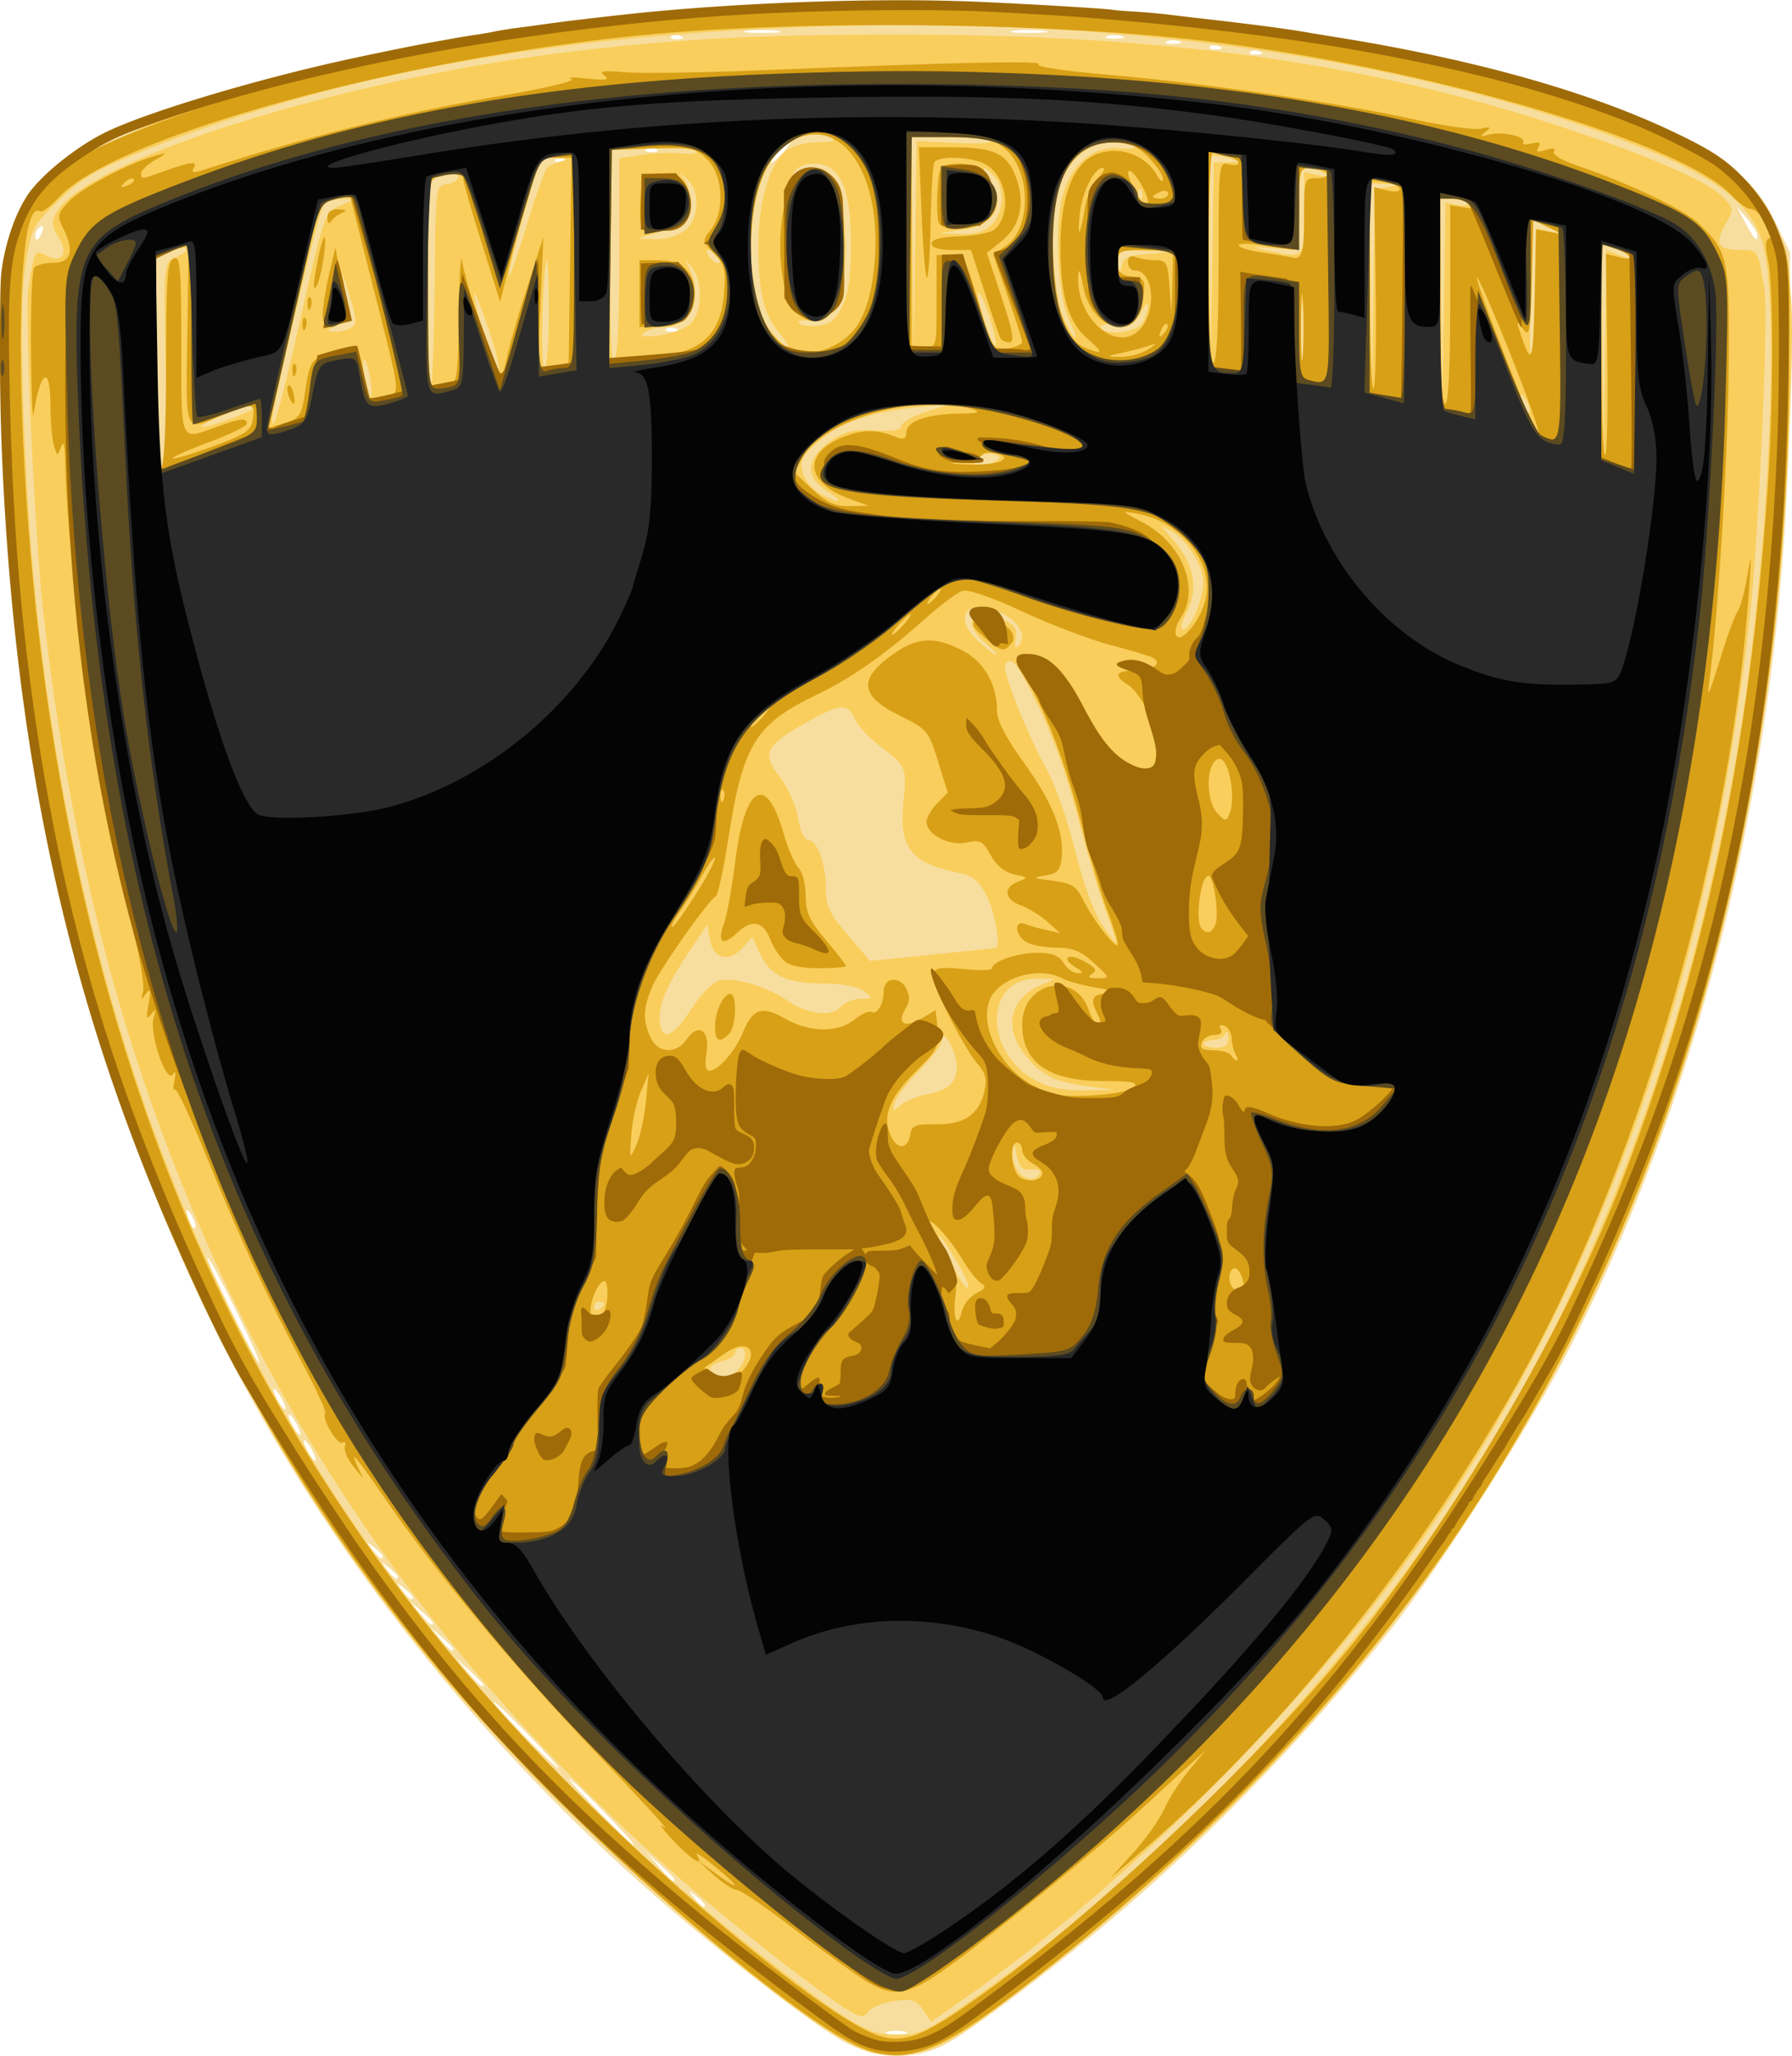
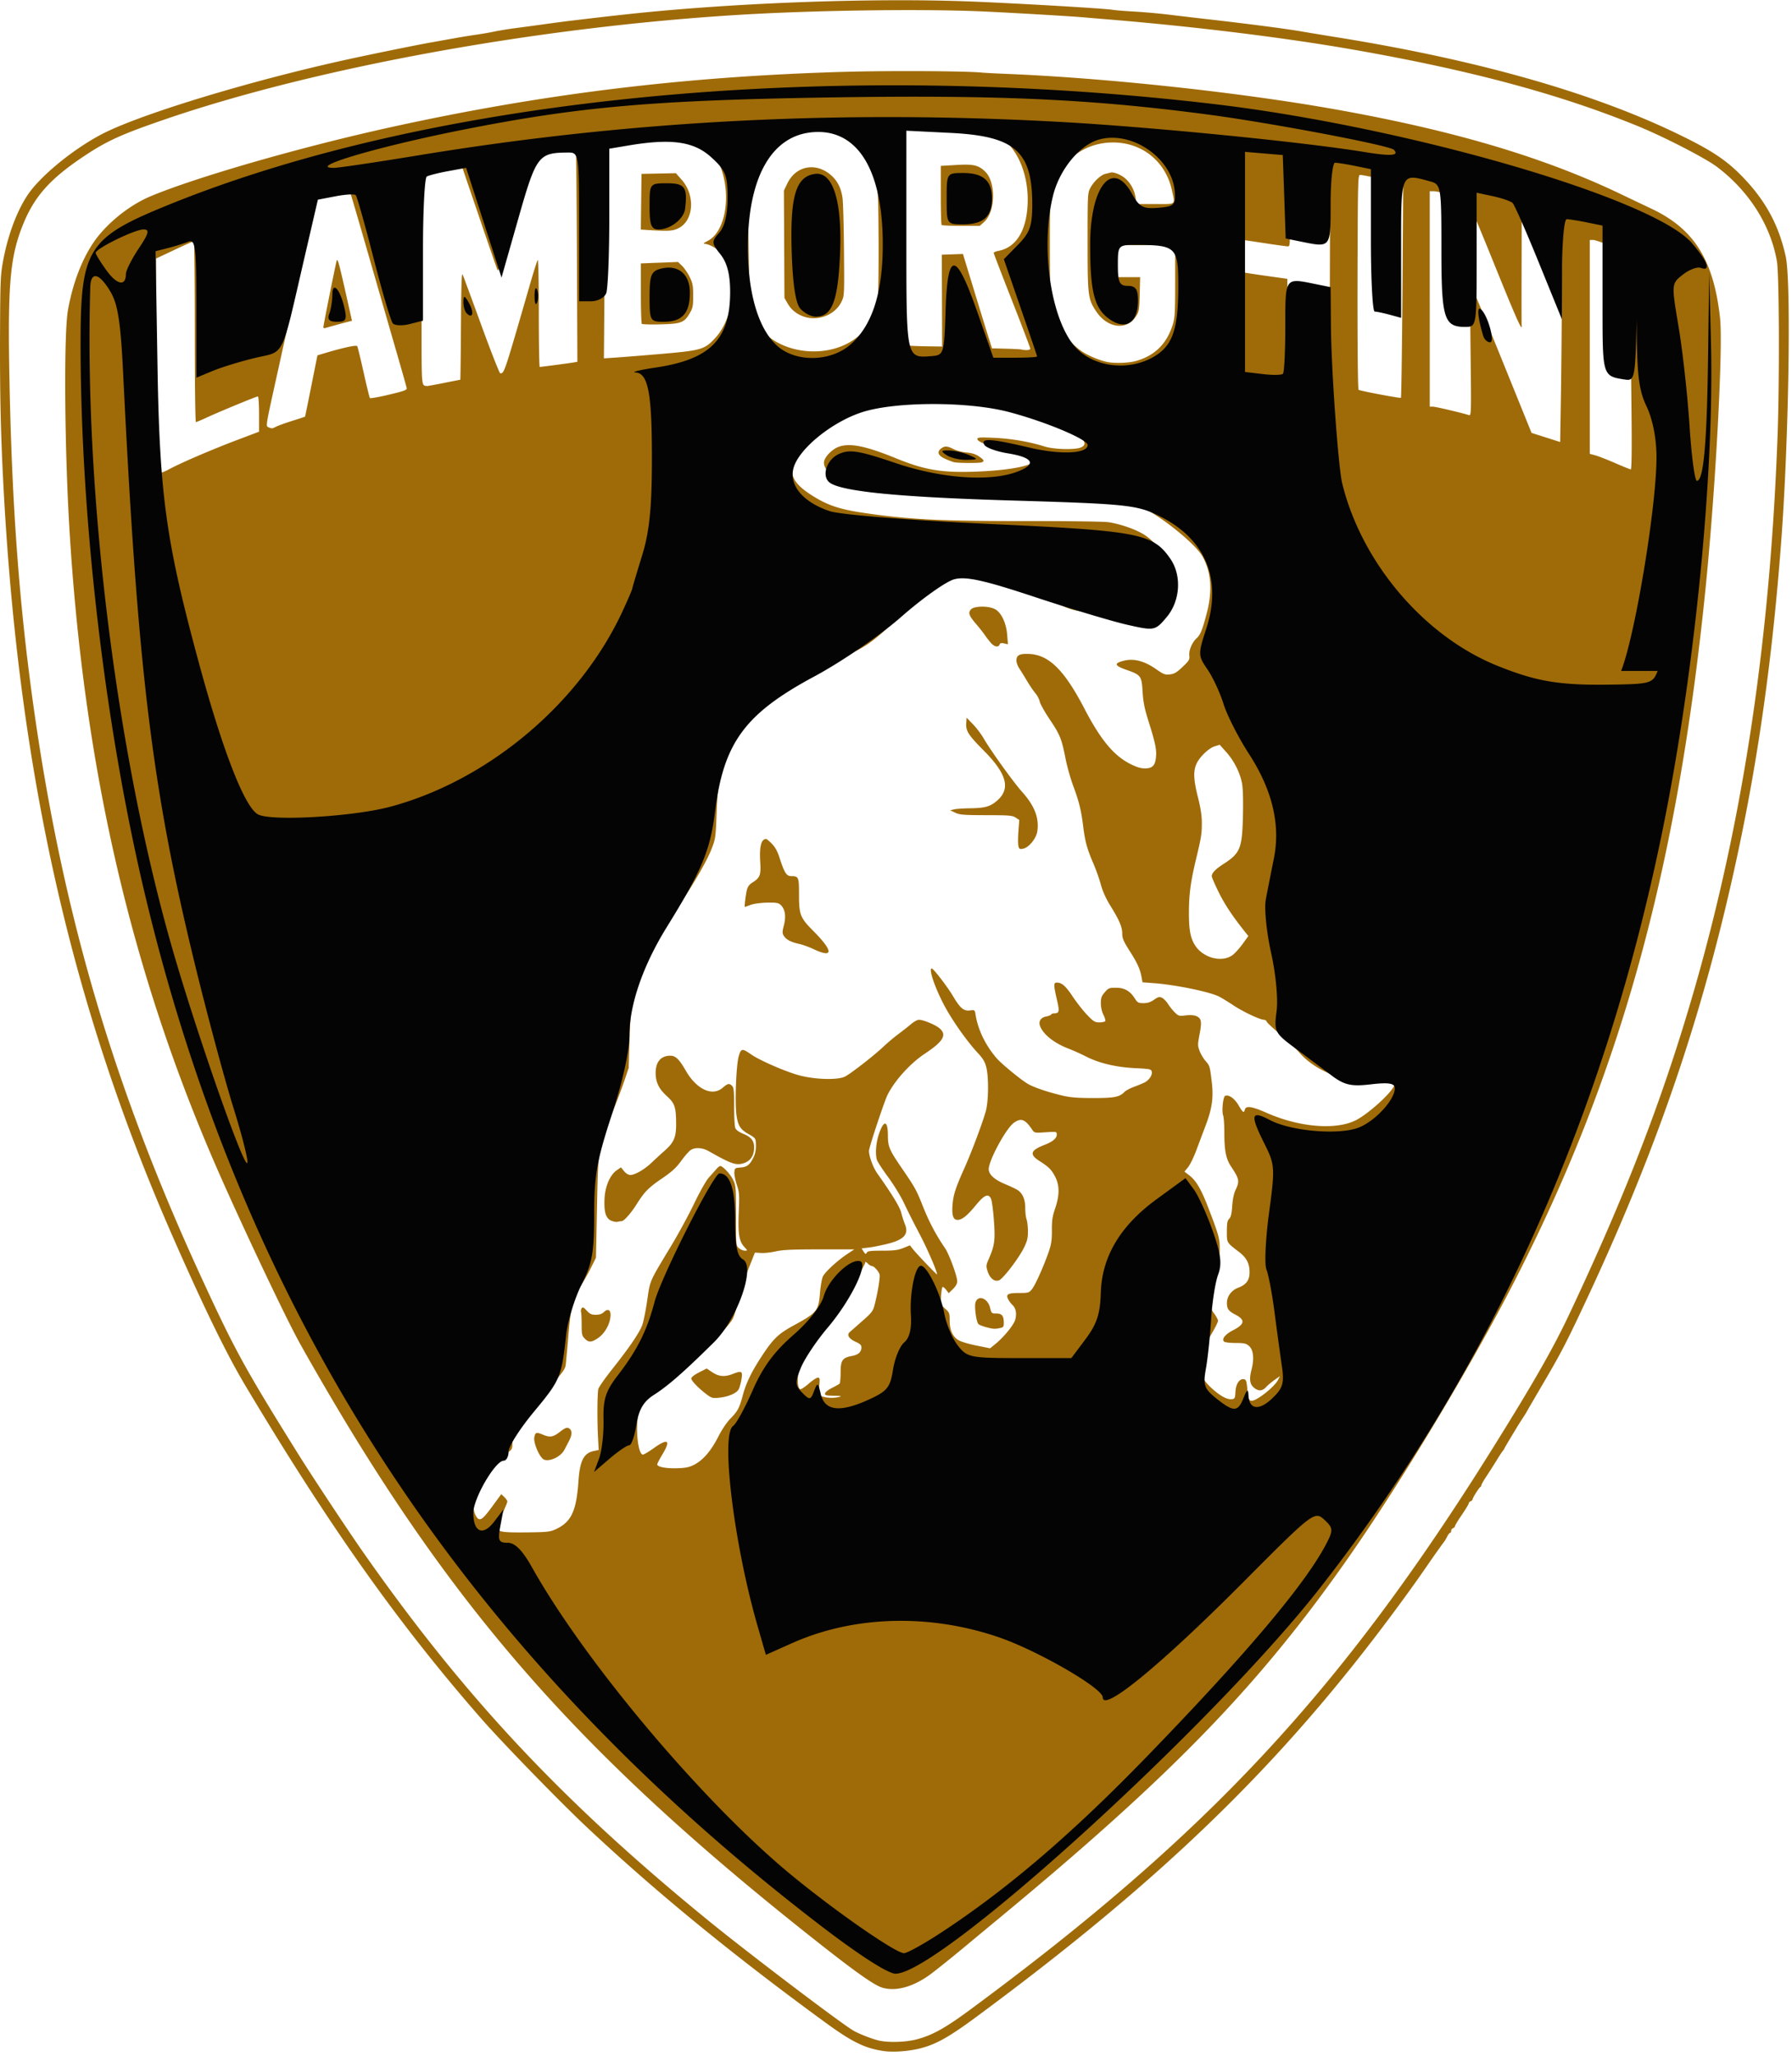
<svg xmlns="http://www.w3.org/2000/svg" width="2179" height="2500" viewBox="5.301 4.764 340 390" id="lamborghini">
-   <path fill="#F7DE9F" d="M165.137 391.903c-5.506-3.093-21.234-15.187-33.724-25.932-20.731-17.834-38.91-37.476-55.175-59.613-35.003-47.643-56.65-103.065-66.113-169.28-4.517-31.594-6.268-75.725-3.397-85.572 1.817-6.234 5.952-12.04 11.18-15.697 5.652-3.955 23.703-11.075 39.895-15.736 34.312-9.88 72.209-14.611 117.179-14.634 57.329-.028 104.249 7.624 143.833 23.457 14.133 5.653 19.36 9.707 23.44 18.172l2.683 5.562-.063 24.332c-.176 67.616-15.427 133.348-43.24 186.368-7.088 13.514-23.847 39.652-32.138 50.128-15.343 19.384-33.08 37.982-50.68 53.143-11.885 10.236-29.473 23.58-34.348 26.06-5.992 3.049-13.047 2.772-19.332-.758zm11.894-1.738c-.92-.244-2.424-.244-3.344 0-.92.245-.167.445 1.672.445 1.84 0 2.592-.2 1.672-.445zm-37.975-24.028c0-.202-.752-.97-1.672-1.703-1.516-1.211-1.55-1.177-.361.367 1.248 1.622 2.033 2.137 2.033 1.336zm-5.733-4.816c0-.174-1.182-1.38-2.627-2.676l-2.627-2.36 2.316 2.677c2.165 2.502 2.938 3.123 2.938 2.359zM119.948 348.5c-3.385-3.48-6.37-6.326-6.632-6.326s2.292 2.847 5.677 6.326 6.37 6.326 6.632 6.326-2.292-2.847-5.677-6.326zm-14.33-14.6c-3.385-3.48-6.37-6.325-6.632-6.325s2.292 2.846 5.677 6.326c3.385 3.479 6.37 6.326 6.632 6.326s-2.293-2.847-5.677-6.326zm-8.6-9.562c0-.175-1.181-1.38-2.626-2.677l-2.627-2.36 2.316 2.678c2.165 2.5 2.938 3.122 2.938 2.359zm-5.731-6.831c0-.186-.967-1.171-2.15-2.19l-2.15-1.854 1.82 2.19c1.71 2.057 2.48 2.632 2.48 1.854zm-3.822-4.868c0-.185-.967-1.17-2.15-2.19l-2.148-1.853 1.82 2.189c1.71 2.059 2.478 2.634 2.478 1.854zm-3.821-4.897c0-.202-.752-.97-1.672-1.703-1.515-1.211-1.55-1.177-.361.367 1.248 1.62 2.033 2.137 2.033 1.336zm-2.866-3.894c0-.201-.752-.968-1.672-1.703-1.515-1.21-1.55-1.176-.361.368 1.249 1.622 2.033 2.137 2.033 1.335zm-2.866-3.892c0-.202-.752-.97-1.672-1.703-1.515-1.211-1.55-1.176-.36.367 1.247 1.62 2.032 2.137 2.032 1.336zm-13.375-20.071c-.562-1.071-1.237-1.947-1.5-1.947-.263 0-.018.876.545 1.947.562 1.07 1.237 1.946 1.5 1.946s.017-.875-.545-1.946zm-2.867-4.867c-.562-1.07-1.237-1.946-1.5-1.946s-.018.876.545 1.946c.562 1.07 1.237 1.947 1.5 1.947s.018-.875-.545-1.947zm-2.865-4.866c-.562-1.07-1.238-1.946-1.5-1.946s-.018.876.545 1.946c.562 1.07 1.237 1.947 1.5 1.947.262 0 .017-.876-.545-1.947zm-8.803-16.992c-2.733-5.6-5.122-10.023-5.308-9.834-.423.43 9.18 20.014 9.814 20.014.255 0-1.773-4.581-4.506-10.18zm-8.277-17.73c-1.126-1.972-1.398-1.34-.477 1.107.328.869.797 1.376 1.043 1.126.246-.25-.008-1.254-.566-2.232zm91.777-168.38c-.69-.28-1.514-.246-1.831.078-.317.323.247.553 1.254.51 1.113-.046 1.34-.277.577-.587zM13.312 48.687c.326-.866.166-1.257-.375-.916-.52.327-.945 1.007-.945 1.51-.001 1.4.684 1.092 1.32-.594zm325.416.645c0-.476-.892-1.9-1.98-3.163l-1.98-2.297 1.709 3.163c1.77 3.279 2.25 3.769 2.25 2.297zM112.484 34.933c-.69-.281-1.514-.247-1.831.076-.318.323.247.554 1.254.512 1.113-.047 1.34-.277.577-.588zm41.38-1.282c.95-1.07 1.514-1.946 1.25-1.946s-1.255.876-2.206 1.946-1.514 1.946-1.251 1.946 1.256-.876 2.207-1.946zm-24.183-.665c-.69-.281-1.514-.246-1.831.077s.247.554 1.254.512c1.113-.047 1.339-.277.577-.59zm114.644-18.491c-.69-.281-1.514-.247-1.831.076-.317.324.246.554 1.254.512 1.113-.047 1.34-.278.577-.588zm-7.643-.974c-.69-.281-1.514-.246-1.83.077-.318.323.246.553 1.254.51 1.112-.046 1.338-.276.576-.587zm-7.582-.953c-.657-.27-1.732-.27-2.39 0-.656.27-.118.49 1.194.49 1.315 0 1.852-.22 1.196-.49zm-94.642-.993c-.69-.281-1.514-.247-1.831.077-.317.323.247.553 1.254.51 1.113-.046 1.339-.277.577-.587zm83.636-.01c-.93-.247-2.22-.23-2.865.036-.647.267.113.469 1.689.448 1.576-.02 2.105-.237 1.176-.484zm-65.442-1.004c-1.717-.217-4.297-.212-5.732.01s-.03.399 3.122.394c3.153-.005 4.328-.187 2.61-.404zm50.635 0c-1.717-.217-4.297-.212-5.732.01s-.031.399 3.122.394c3.153-.005 4.327-.187 2.61-.404z" />
-   <path fill="#F9CE5C" d="M166.38 392.286c-17.105-9.15-57.066-45.363-77.851-70.551-52.894-64.1-79.285-141.551-82.867-243.2-.888-25.186.755-31.713 10.144-40.313C27.8 27.236 75.039 13.572 117.082 8.929 195.16.305 270.115 8.4 323.65 31.239c14.964 6.385 20.77 14.884 21.557 31.554.517 10.936-1.18 43.628-3.174 61.194-12.286 108.2-56.725 190.104-137.95 254.247-17.022 13.444-21.076 15.827-27.595 16.225-4.39.267-6.323-.15-10.107-2.173zm22.058-7.268c30.897-21.355 62.737-52.967 85.78-85.166 30.495-42.611 50.602-93.122 60.637-152.33 5.885-34.721 8.38-84.773 4.828-96.84-2.093-7.104-8.535-12.193-22.553-17.812C276.289 16.5 220.408 8.062 163.417 9.662c-51.83 1.455-93.688 8.934-129.591 23.155-10.264 4.065-12.87 5.549-17.333 9.865-5.145 4.976-5.278 5.243-6.451 12.91-1.383 9.043-.1 43.935 2.452 66.625 12.39 110.192 57.67 192.367 141.436 256.68 13.133 10.084 16.483 11.939 21.559 11.939 3.962 0 5.59-.732 12.949-5.818zm-22.651.798c-4.45-2.757-17.003-12.452-26.731-20.646-52-43.793-87.836-97.096-108.422-161.264-7.918-24.683-13.878-53.702-17.188-83.694-1.602-14.518-3.49-56.143-2.756-60.771 1.165-7.347 1.205-7.421 3.339-6.257 3.034 1.654 4.389-.305 2.376-3.436-1.24-1.927-1.37-2.94-.57-4.46 5.23-9.956 53.097-25.185 95.994-30.541 20.726-2.587 37-3.478 63.632-3.48 51.449-.004 90.257 5.465 127.442 17.962 16.806 5.648 26.938 10.165 29.649 13.219 1.69 1.902 1.695 2.11.095 4.869-2.092 3.607-1.391 4.825 2.776 4.825 3.464 0 3.397-.11 4.672 7.642.785 4.778-1.145 47.17-2.843 62.433-7.825 70.344-29.765 130.273-65.802 179.747-21.232 29.147-53.85 61.329-82.612 81.507l-6.843 4.8-1.537-2.234c-1.305-1.897-2.123-2.154-5.433-1.702-2.143.293-4.373 1.195-4.954 2.006-.932 1.296-1.446 1.233-4.284-.525zm-20.59-121.086c1.68-1.713 2.01-4.311.546-4.311-.525 0-.956.43-.956.955s-1.075 1.229-2.388 1.565c-2.392.61-2.945 1.455-1.751 2.67 1.073 1.095 2.972.728 4.549-.88zm-25.25-12.64c0-.236-.43-.43-.955-.43s-.956.465-.956 1.03c0 .568.43.76.956.43s.956-.794.956-1.03zm66.764-8.253c-1.604-2.655-3.07-4.828-3.256-4.828-.186 0 .818 2.34 2.23 5.203 1.414 2.86 2.88 5.035 3.256 4.829.377-.206-.627-2.548-2.23-5.204zm15.875-16.506c.34-.56-.331-.87-1.58-.73-1.713.19-2.303-.372-2.81-2.678-.595-2.724-.645-2.753-.751-.438-.17 3.755 3.522 6.517 5.14 3.846zM181 212.37c4.3-.827 5.824-2.243 5.824-5.413 0-2.847-2.78-7.644-2.836-4.893-.017.825-1.93 3.398-4.25 5.719s-4.44 5.08-4.71 6.132c-.44 1.714-.324 1.766 1.114.498.883-.78 3.069-1.698 4.858-2.042zm30.64-1.564c-6.328-.832-8.524-1.932-11.815-5.916-4.097-4.96-2.968-10.66 2.6-13.127l3.029-1.343-3.402-.038c-10.018-.112-10.18 13.985-.221 19.34 2.539 1.365 5.339 1.923 9.355 1.863l5.732-.085-5.278-.694zm26.698-9.27c-.041-1.07-.292-1.398-.557-.728-.266.669-1.307 1.216-2.312 1.216-1.008 0-1.832.329-1.832.73s1.075.729 2.389.729c1.777 0 2.369-.498 2.312-1.946zm-101.71-5.64c1.598-2.492 3.91-4.818 5.14-5.17 2.613-.744 9.063 1.146 12.804 3.752 3.757 2.619 8.628 3.246 10.202 1.314.697-.855 2.396-1.57 3.777-1.586 2.414-.03 2.439-.086.656-1.46-1.151-.887-4.052-1.435-7.643-1.443-7.026-.018-10.094-1.458-12.045-5.658l-1.48-3.186-1.811 2.039c-2.567 2.89-5.603 2.182-6.227-1.454l-.501-2.92-2.953 4.38c-4.184 6.205-6.088 10.248-6.088 12.929-.002 5.144 2.244 4.584 6.169-1.536zm57.6-11.334c.978-.233-.113-6.678-1.65-9.746-1.438-2.875-2.632-3.922-5.015-4.402-9.398-1.893-11.721-4.785-10.854-13.522.659-6.653.594-6.81-4.52-10.692-2.005-1.524-4.116-3.821-4.69-5.104-1.366-3.055-2.743-2.946-9.312.733-7.706 4.315-8.417 5.812-4.913 10.343 1.556 2.012 3.09 5.463 3.452 7.76.363 2.31 1.178 4.136 1.846 4.136 1.764 0 3.413 4.38 3.413 9.065 0 3.463.659 4.875 4.198 8.996l4.198 4.889 11.805-1.198c6.492-.661 11.91-1.227 12.043-1.258zm20.727-7.402c-1.295-3.505-3.656-11.498-5.248-17.763-1.682-6.618-4.717-15.16-7.246-20.392-4.131-8.542-5.33-10.061-6.465-8.19-.63 1.04 4.38 13.62 7.985 20.053 1.519 2.71 3.895 9.524 5.28 15.146 1.452 5.884 3.564 11.768 4.98 13.868 1.352 2.008 2.596 3.65 2.764 3.65.168 0-.755-2.868-2.05-6.372zm-22.638-50.392c-4.952-4.131-2.437-7.168 3.613-4.36 1.93.896 2.408 1.698 2.074 3.48-.28 1.495-.106 1.98.49 1.372 1.716-1.747.296-4.545-3.186-6.28-6.26-3.117-9.472.554-4.567 5.22 1.635 1.557 3.248 2.813 3.587 2.795.34-.02-.566-1.022-2.011-2.227zm39.935-5.98c.762-1.856 1.383-4.374 1.38-5.596-.003-2.977-3.193-8.147-5.915-9.591l-2.201-1.167 2.03 2.32c4.448 5.089 5.276 9.507 2.723 14.537-.903 1.78-1.066 2.87-.43 2.87.566.002 1.652-1.517 2.413-3.373zm-70.09-22.93c-4.233-2.63-3.935-6.271.777-9.503 2.679-1.838 4.34-2.23 8.36-1.98 3.42.217 5.017-.052 5.017-.843-.001-.64 2.04-1.82 4.537-2.626l4.537-1.467-5.732.51c-8.777.783-15.006 2.897-19.064 6.47-3.113 2.742-3.587 3.65-3.047 5.845.352 1.43 1.817 3.249 3.255 4.044 3.92 2.166 4.998 1.81 1.36-.45zM36.695 73.799c-.318-19.115-.307-19.228 1.819-20.183 3.179-1.43 2.589-2.505-.728-1.327l-2.866 1.018v19.857c0 13.749.322 19.856 1.047 19.856.735 0 .952-5.735.728-19.221zm157.614 18.368c.989-.64.876-.93-.506-1.298-.98-.261-2.322.116-2.984.838-.98 1.069-.887 1.31.506 1.298.94-.008 2.282-.385 2.984-.838zM312.713 53.21c1.467.563 2.189.598 1.652.077-.525-.51-1.922-1.223-3.104-1.587l-2.15-.661.219 20.26.218 20.262.279-19.677.279-19.677 2.607 1.003zM53.55 82.075c.625-.624.13-.707-1.433-.24-3.735 1.114-8.598 3.25-8.598 3.777 0 .713 8.926-2.434 10.03-3.537zm9.165-18.637c4.066-17.928 4.243-18.422 7.056-19.671l2.886-1.28-2.51-.038c-1.38-.021-2.941.509-3.467 1.178-.951 1.209-9.842 38.59-9.726 40.89.129 2.546 1.742-3.357 5.76-21.08zm232.18 17.246c-1.124-1.974-1.396-1.342-.475 1.105.327.87.797 1.377 1.043 1.126s-.008-1.254-.567-2.231zm-13.02-37.063c1.286.25 2.11.08 1.834-.378-.278-.458-1.555-.832-2.838-.832h-2.332l.218 19.708.218 19.709.28-19.332.28-19.331 2.34.456zM75.47 76.04c-.36-1.952-.87-3.331-1.131-3.063s-.184 2.085.176 4.038c.359 1.953.869 3.332 1.13 3.064s.185-2.085-.175-4.038zm12.294-17.227c.179-18.73.192-18.84 2.329-19.147 1.182-.171 2.149-.77 2.149-1.33 0-.582-.922-.768-2.15-.433-1.181.323-2.471.593-2.865.6-.394.008-.716 9.065-.716 20.128s.242 19.868.537 19.567c.294-.301.617-9.024.716-19.385zm181.003-18.628c2.402-.372 2.363-.415-.497-.55l-3.105-.146.217 19.708.219 19.709.279-19.16.28-19.158 2.607-.403zM98.066 67.263c-1.344-3.966-2.593-7.057-2.776-6.87-.184.187.656 3.858 1.867 8.159 1.21 4.3 2.459 7.393 2.776 6.87s-.523-4.193-1.867-8.16zm154.425-4.17c-.196-2.543-.358-.463-.358 4.623 0 5.085.162 7.165.358 4.623.197-2.543.197-6.704 0-9.246zm-143.052 1.053c0-5.71-.157-10.198-.35-9.976-.82.95-1.311 20.357-.516 20.357.477 0 .866-4.671.866-10.381zm13.375-10.541V34.744l4.285-.654c2.356-.36 5.795-.475 7.642-.256 1.847.22 2.995.03 2.55-.422-.442-.451-4.204-.692-8.357-.534l-7.552.287-.26 20.265c-.172 13.598.063 20.062.718 19.65.608-.383.974-7.697.974-19.475zM238.194 35.5l2.608-.097-2.39-.724c-1.313-.397-2.71-.547-3.104-.332s-.618 9.234-.5 20.042l.219 19.65.28-19.221.28-19.223 2.608-.095zm61.154 13.097c2.539.532 2.532.515-.268-.782l-2.866-1.328-.478 11.83c-.264 6.507-.264 12.487 0 13.29.262.803.598-4.168.746-11.047l.268-12.507 2.598.544zM153.03 67.686c-2.951-3.572-3.92-7.938-3.823-17.215.083-7.958 2.32-15.092 5.426-17.31 1.124-.801 3.775-1.471 5.89-1.486 3.176-.024 3.544-.21 2.108-1.062-2.394-1.418-6.34-.245-9.507 2.824-6.733 6.525-7.413 27.81-1.11 34.739 3.147 3.46 3.957 3.07 1.016-.49zm33.727-35.837c4.146.19 7.038.025 6.429-.37-.61-.395-4.226-.725-8.034-.732l-6.927-.016.218 20.195.219 20.195.279-19.811.279-19.811 7.537.35zm6.275 32.947c-.895-2.746-1.842-4.773-2.105-4.506-.262.268.256 2.733 1.15 5.479.896 2.746 1.843 4.773 2.105 4.506.264-.268-.253-2.733-1.15-5.48zm-56.77 1.39c2.263-2.085 2.457-8.017.352-10.694-1.435-1.824-1.452-1.816-.478.237 2.502 5.276.098 10.999-4.633 11.027-1.364.009-3.124.48-3.913 1.05-1.071.775-.388.915 2.702.556 2.273-.265 4.96-1.244 5.97-2.175zm71.913-.661c-2.146-4.176-2.883-17.803-1.278-23.641 1.64-5.966 5.782-9.498 10.59-9.03 1.964.19 3.364.01 3.115-.401s-2.181-.748-4.292-.748c-4.721 0-8.734 3.639-10.283 9.322-1.725 6.324-1.283 18.775.834 23.525 1.014 2.274 2.09 4.136 2.392 4.136s-.184-1.423-1.078-3.163zM72.01 66.869c1.039-.671 1-1.663-.22-5.581l-1.484-4.765.54 4.437c.483 3.963.302 4.555-1.69 5.53-2.026.993-2.055 1.099-.32 1.145 1.05.028 2.479-.317 3.174-.766zm150.129-1.036c.544-1.035.982-2.46.975-3.163s-.567-.186-1.244 1.152c-.994 1.966-1.904 2.412-4.738 2.324-1.928-.06-3.277.27-2.997.73 1.023 1.689 6.976.913 8.004-1.043zm-57.051-2.984c1.197-2.441 1.67-5.751 1.67-11.68 0-10.401-1.855-14.938-6.29-15.378-1.751-.175-3.426.296-4.13 1.158-1.035 1.272-.807 1.309 1.838.293 2.723-1.045 3.193-.94 4.794 1.073 3.462 4.354 3.742 20.032.449 25.152-1.25 1.943-2.21 2.405-4.336 2.088-1.502-.225-2.5-.025-2.214.443.284.469 1.874.718 3.532.554 2.355-.231 3.383-1.043 4.687-3.703zM109.11 36.562c.443-.427 1.666-.986 2.717-1.244 1.285-.314.935-.505-1.071-.581l-2.981-.112-2.996 10.462c-1.647 5.755-2.968 11.12-2.936 11.923.033.803 1.5-3.295 3.26-9.105 1.76-5.812 3.564-10.916 4.007-11.343zm114.317 16.296l4.956-.354-5.494-.181c-5.427-.178-5.491-.147-5.363 2.497.108 2.22.2 2.312.538.535.346-1.817 1.157-2.195 5.363-2.497zm-81.944.323c-.347-.571-1.087-1.038-1.646-1.038-.633 0-.561.559.192 1.483 1.31 1.609 2.482 1.25 1.454-.445zm111.26-7.956v-7.891l2.628.62c1.949.463 2.258.368 1.195-.365-.79-.543-2.186-.994-3.105-1.003-1.455-.013-1.672 1-1.672 7.78v7.794l-5.016-.382c-3.904-.298-4.275-.223-1.672.34 7.87 1.7 7.643 1.904 7.643-6.893zm-117.455 3.177c2.72-2.244 2.928-7.33.397-9.688-1.631-1.52-1.678-1.521-.572-.018 1.557 2.115 1.02 7.678-.834 8.644-.79.41-2.938 1.176-4.777 1.702l-3.344.955 3.477.1c2.079.06 4.35-.622 5.653-1.695zm58.224-1.125c2.285-2.328 2.496-7.051.409-9.177-2.171-2.212-2.668-1.877-.941.634 3.322 4.832 1.232 8.459-5.521 9.583l-3.978.663 4.06.12c2.9.088 4.605-.432 5.97-1.823zm28.283-6.55c-.318-.323-.544.252-.502 1.277.045 1.134.27 1.365.576.589.277-.703.242-1.541-.074-1.866z" />
-   <path fill="#D8A016" d="M167.23 392.495c-11.49-5.582-41.565-30.913-61.624-51.9C50.878 283.328 20.34 215.59 9.133 126.597 7.643 114.77 5.32 79.189 5.312 68.06c-.015-18.04 5.629-29.044 17.95-35 13.196-6.378 39.665-14.68 59.905-18.788 35.358-7.18 84.855-10.36 122.286-7.858 41.938 2.802 73.504 8.696 103.915 19.404 21.728 7.65 28.24 12.068 33.073 22.43 2.477 5.313 2.494 5.519 2.318 26.766-.726 87.3-23.391 164.306-66.39 225.56-20.206 28.787-48.848 58.177-79.701 81.785-16.484 12.613-22.406 14.523-31.437 10.135zm20.783-6.836c22.519-15.314 57.968-48.694 75.638-71.224 18.95-24.163 39.105-59.036 49.217-85.16 15.543-40.16 24.26-81.266 27.758-130.902 1.169-16.577 1.22-39.571.1-44.482-.561-2.467-.484-3.721.242-3.968 1.4-.476-1.826-5.565-3.527-5.565-.686 0-2.287-1.14-3.561-2.53-8.988-9.815-55.23-23.601-97.376-29.03-30.626-3.943-82.147-4.437-112.733-1.078-47.034 5.164-97.196 19.42-107.388 30.52-1.525 1.662-3.09 2.822-3.475 2.58-4.94-3.11-4.88 43.158.107 83.237 10.95 88.019 42.353 156.13 98.295 213.205 19.727 20.125 43.717 40.35 56.618 47.733 6.928 3.965 10.133 3.432 20.085-3.336zm-18.04-4.895c-2.172-1.288-8.373-5.754-13.777-9.924s-10.392-7.58-11.083-7.58-2.66-1.272-4.374-2.828l-3.117-2.827 3.583 2.618c4.817 3.52 4.555 2.537-.406-1.524-2.194-1.796-3.673-2.745-3.287-2.11 1.59 2.623-1.19.879-4.711-2.955-2.077-2.262-2.702-3.25-1.388-2.197 1.313 1.053-4.718-5.528-13.404-14.624-15.312-16.034-29.954-33.678-39.57-47.682-5.48-7.98-6.926-9.688-5.356-6.326l1.137 2.434-1.958-2.434c-1.077-1.338-1.755-3.003-1.508-3.7.248-.696.043-1.011-.454-.698-.956.602-4.115-4.74-3.297-5.574.263-.268-1.64-4.455-4.225-9.305-6.858-12.858-12.144-24.235-18.285-39.36-2.988-7.36-5.69-13.12-6.005-12.8-.314.32-.348-.446-.076-1.703.324-1.494.2-1.867-.356-1.076-1.208 1.716-4.434-7.748-3.63-10.652.5-1.805.412-1.955-.456-.777-.838 1.137-.945.706-.482-1.946.469-2.692.362-3.101-.51-1.946-.936 1.237-1.018 1.189-.538-.318.31-.978-.483-6.014-1.765-11.192-6.215-25.1-12.695-69.766-13.015-89.708-.05-3.068-.288-3.812-.798-2.485-.674 1.755-.774 1.719-1.353-.486-.344-1.31-.631-4.681-.638-7.491-.02-7.745-1.892-6.748-3.198 1.703-.207 1.339-.428-4.136-.492-12.165s.2-15.037.586-15.572c.386-.535 1.986-.974 3.555-.974 3.438 0 4.135-2.103 2.086-6.287-1.338-2.732-1.28-3.016 1.124-5.501 2.442-2.525 11.443-7.228 16.388-8.562 2.308-.623 2.299-.594-.24.88-1.444.84-2.626 1.952-2.626 2.47 0 1.206-.026 1.209 4.777-.518 4.84-1.74 6.07-1.83 5.19-.382-.426.703-.03.878 1.139.503C63.722 30.59 81.327 26.19 99.885 23c8.789-1.51 14.918-2.964 13.853-3.286-1.051-.318.239-.36 2.866-.092 3.649.372 4.438.23 3.344-.597-1.091-.824-.18-.97 3.82-.605 2.89.263 14.499.102 25.796-.36 38.09-1.552 53.984-1.891 52.795-1.125-.65.419 5.197 1.297 12.994 1.95 17.32 1.452 43.715 5.292 57.999 8.438 5.837 1.285 11.649 2.103 12.916 1.816 1.882-.426 2.04-.315.869.602-1.181.924-1.07 1.018.636.53 2.47-.703 7.19.345 6.52 1.449-.26.429.456.532 1.59.229 1.5-.4 1.858-.215 1.315.682-.557.917-.2 1.054 1.402.536 1.376-.445 1.933-.336 1.546.302-.347.572 1.535 1.717 4.419 2.688 9.537 3.21 20.317 8.334 23.02 10.94 5.674 5.47 5.904 6.61 5.692 28.177-.165 16.729-2.016 46.463-3.65 58.625-.514 3.825-.225 3.17 2.582-5.84 1.084-3.478 2.342-6.8 2.796-7.38s1.238-3.427 1.743-6.326c.872-5.001.894-4.896.417 2.027-3.343 48.583-19.85 106.425-42.024 147.27-18.871 34.757-46.142 69.167-72.983 92.089l-6.196 5.292 4.346-4.805c2.39-2.643 5.047-6.396 5.902-8.342.856-1.944 2.963-5.23 4.682-7.3l3.126-3.763-3.296 2.973c-1.812 1.635-6.09 5.549-9.506 8.698-7.467 6.885-26.814 22.69-35.518 29.019-7.925 5.758-10.572 6.307-15.724 3.252zm-24.23-115.478c4.052-4.128 1.614-7.052-3.084-3.697-1.72 1.228-3.294 2.33-3.5 2.454-.775.462 2.097 3.19 3.358 3.19.723 0 2.175-.876 3.226-1.947zm-25.206-14.632c.079-1.587-.164-2.887-.54-2.887-1.297 0-3.167 4.74-2.534 6.424.917 2.433 2.892.16 3.074-3.537zm70.008-.585c1.752-.89 1.93-1.292.862-1.954-.74-.46-2.26-2.367-3.378-4.24-2.523-4.227-6.006-8.086-6.68-7.401-.277.283.897 2.736 2.606 5.452 2.566 4.074 3.022 5.602 2.61 8.734-.553 4.195.42 6.366 1.25 2.788.289-1.242 1.517-2.763 2.73-3.38zm50.72-1.571c-.007-.67-.384-1.812-.835-2.537-1.05-1.688-2.433.27-1.652 2.34.65 1.729 2.507 1.876 2.488.197zm-38.201-21.238c0-.46-.86-1.304-1.91-1.877s-1.91-1.684-1.91-2.467c0-.784-.43-1.426-.956-1.426-1.637 0-1.075 5.674.659 6.663 1.735.988 4.117.472 4.117-.893zm-75.213-13.556l.52-5.354-1.478 3.407c-.814 1.873-1.634 5.596-1.823 8.272-.337 4.789-.322 4.82.959 1.946.716-1.604 1.535-5.327 1.822-8.271zm50.18 6.18c.239-1.644.99-1.93 4.914-1.87 5.357.08 8.196-1.911 9.172-6.437.475-2.198.139-3.426-1.385-5.08-1.105-1.197-3.676-5.575-5.711-9.727-4.191-8.547-4.023-8.91 3.754-8.147 2.604.255 4.736.16 4.736-.211 0-1.276 4.875-2.933 8.635-2.933 2.734 0 4.096.534 4.962 1.946.656 1.07 1.843 1.934 2.636 1.917 1.143-.023 1.096-.235-.23-1.021-2.973-1.764-1.771-2.943 1.334-1.31 2.316 1.222 2.699 1.78 1.672 2.444-.977.63-.694.856 1.055.847 2.385-.014 2.385-.018-.731-2.905-2.382-2.207-4.036-2.892-6.99-2.892-2.127 0-4.7-.453-5.716-1.007-2.267-1.236-2.56-4.345-.326-3.473.836.327 2.664.843 4.06 1.146l2.539.55-2.39-2.14c-1.312-1.176-3.57-2.563-5.015-3.082-3.151-1.132-3.428-3.434-.544-4.521 1.963-.74 1.922-.82-.717-1.377-1.797-.38-3.398-1.684-4.471-3.641-1.473-2.687-2.017-2.972-4.576-2.4-3.264.73-7.605-1.51-7.605-3.923 0-.79.905-2.36 2.012-3.486l2.012-2.05-1.846-5.98c-1.766-5.725-2.07-6.09-7.133-8.574-7.844-3.85-8.115-7.066-1.01-11.985 4.299-2.976 7.67-3.094 12.763-.448 4.133 2.148 6.577 6.406 6.577 11.457 0 1.882 1.723 5.197 5.19 9.987 5.386 7.436 7.616 13.114 7.069 17.995-.26 2.313-.85 2.92-3.184 3.274-2.52.382-2.347.499 1.434.974 3.594.45 4.538 1.027 5.762 3.52 1.966 4.005 6.634 9.967 6.646 8.49.006-.65-.885-3.496-1.98-6.326s-3.475-10.84-5.287-17.798c-1.904-7.312-4.996-16.121-7.323-20.87-2.216-4.521-4.171-8.571-4.347-9.003-.175-.432.562-.785 1.639-.785 3.166 0 8.547 5.625 12.63 13.206 4.019 7.457 7.254 10.47 10.708 9.97 1.803-.262 2.068-.863 1.92-4.345-.197-4.673-3.318-11.487-6.06-13.231-2.783-1.771-2.31-2.68 1.399-2.68 3.299 0 5.189-1.307 3.463-2.394-.508-.32-4.12-1.414-8.026-2.432s-11.452-3.882-16.77-6.363c-5.865-2.74-10.368-4.286-11.455-3.935-.985.318-4.112 2.647-6.948 5.175-7.833 6.98-14.026 11.318-20.874 14.617-11.491 5.535-13.854 9.432-16.617 27.4-.861 5.595-1.91 10.412-2.332 10.706-1.794 1.25-10.833 14.14-12.125 17.289-1.7 4.142-1.764 6.205-.3 9.478 1.382 3.09 4.908 3.297 6.897.404 2.21-3.215 4.435-1.73 3.759 2.51-.36 2.254-.174 3.458.53 3.458 1.692 0 4.934-3.733 6.449-7.427 1.813-4.421 3.575-4.96 7.976-2.44 4.588 2.627 9.959 2.688 13.129.148 1.327-1.063 2.762-1.714 3.189-1.444 1.04.655 2.342-1.515 2.342-3.904 0-2.625 2.97-3.034 4.256-.586.77 1.467.735 2.483-.138 3.907-1.69 2.758-.15 3.703 3.016 1.852l2.71-1.585.405 3.534c.363 3.172-.063 4-4.16 8.065-5.045 5.006-6.413 8.507-4.764 12.194 1.239 2.77 3.31 2.608 3.735-.292zm-37.065-20.357c0-2.892 1.56-6.262 2.899-6.262 1.323 0 1.14 6.2-.225 7.59-1.791 1.827-2.674 1.389-2.674-1.328zm12.886-12.74c-.87-.885-1.97-2.647-2.442-3.917-1.258-3.37-3.495-3.82-6.19-1.241-2.821 2.7-3.916 1.967-2.554-1.715.55-1.49 1.516-6.828 2.145-11.865 1.793-14.381 5.867-16.752 9.13-5.314.82 2.874 2.105 5.852 2.856 6.616s1.365 3.147 1.365 5.294c0 3.156.732 4.766 3.822 8.4 2.102 2.476 3.82 4.69 3.82 4.927s-2.332.428-5.185.428c-3.552-.001-5.684-.51-6.767-1.612zm38.226-61.145c-2.301-1.932-2.601-2.584-1.52-3.312 2.646-1.78 8.523 2.119 6.654 4.414-1.437 1.766-1.813 1.685-5.134-1.102zm28.344 85.368c.934-.95-.262-1.2-5.748-1.2-10.45 0-15.43-3.477-15.43-10.77 0-8.025 10.035-10.24 12.588-2.778.535 1.564 1.377 2.845 1.869 2.845.525 0 .486-.78-.094-1.883-1.615-3.076-1.16-3.951 2.116-4.071 2.323-.085 1.825-.33-1.977-.975-2.794-.474-5.884-1.298-6.863-1.833-3.9-2.126-10.427-.713-13.103 2.838-3.355 4.45.555 13.654 7.373 17.36 3.64 1.979 5.355 2.285 11.195 2.002 3.795-.186 7.427-.875 8.074-1.535zm19.345-6.198c-.37-.608-.717-1.995-.772-3.083-.057-1.087-.7-2.18-1.43-2.427-.806-.273-1.064-.018-.66.649.408.674-.055 1.1-1.198 1.1-1.025 0-2.112.656-2.415 1.46-.41 1.09.152 1.46 2.23 1.46 1.529 0 3.045.438 3.37.973s.806.974 1.067.974c.264 0 .176-.498-.192-1.106zm-3.845-24.763c.715-1.896-.35-9.168-1.34-9.168-1.52 0-2.61 8.685-1.264 10.057 1.046 1.065 1.99.742 2.604-.89zm-98.756-5.426c2.09-3.295 3.795-6.471 3.789-7.057-.007-.586-1.073.826-2.371 3.14-1.298 2.312-3.256 5.487-4.353 7.056s-1.74 2.852-1.43 2.852 2.274-2.697 4.365-5.991zm101.69-21.473c-.677-4.083-2.131-5.605-3.401-3.562-1.41 2.268-.953 7.573.809 9.406 1.605 1.669 1.703 1.66 2.438-.217.419-1.076.489-3.608.154-5.627zm-96.357 1.448c-.317-.323-.543.252-.501 1.277.046 1.134.272 1.364.577.588.275-.702.24-1.541-.076-1.865zm7.543-13.888c.95-1.071 1.515-1.947 1.25-1.947-.262 0-1.254.876-2.206 1.947-.951 1.07-1.514 1.946-1.251 1.946s1.256-.876 2.207-1.946zm84.107-22.72c1.263-6.853-4.858-14.324-12.948-15.804-3.311-.606-3.306-.598.964 1.682 7.517 4.013 10.9 12.633 7.117 18.135-.818 1.19-1.18 2.674-.802 3.296 1.018 1.676 4.948-3.39 5.669-7.308zm-57.356 5.2c.95-1.07 1.514-1.946 1.25-1.946s-1.255.876-2.206 1.947c-.951 1.07-1.514 1.946-1.251 1.946s1.256-.876 2.207-1.946zm6.209-5.352c.654-.803.975-1.46.712-1.46s-1.013.657-1.667 1.46-.975 1.46-.711 1.46c.262 0 1.012-.658 1.666-1.46zm-16.718-18.57c-8.25-3.02-8.662-8.655-.855-11.692 3.78-1.471 6.182-1.427 10.319.19 1.01.396 1.52.06 1.52-.992 0-2.1 3.756-3.464 9.856-3.584 3.914-.076 4.452-.261 2.564-.876-9.792-3.195-27.863 1.879-31.98 8.979l-1.751 3.02 3.477 3.247c2.706 2.525 4.275 3.23 7.074 3.177l3.597-.068-3.821-1.4zM36.83 73.602c0-16.261.226-19.392 1.433-19.863 1.24-.485 1.433 1.729 1.433 16.44 0 18.888-.351 18.072 6.688 15.542 4.67-1.68 5.732-1.793 5.732-.617 0 .464-3.245 2.049-7.211 3.522-3.966 1.474-7.043 2.85-6.837 3.06.205.209 3.63-.813 7.61-2.271 6.403-2.347 7.282-2.966 7.629-5.375.43-2.99.037-3-6.801-.148-6.152 2.565-5.968 3.075-5.658-15.69.155-9.367.238-17.032.185-17.031-.053 0-1.45.482-3.105 1.069l-3.008 1.068v20.4c0 13.354.33 20.193.955 19.8.584-.37.955-8.086.955-19.906zm158.433 18.566c.954-.616.723-.971-.921-1.408-1.208-.322-2.431-.2-2.716.272-.287.472-2.021 1.042-3.855 1.268-2.682.329-2.398.438 1.44.55 2.628.078 5.35-.23 6.052-.682zM310.266 71.98l-.28-19.096 2.669.672c3.15.793 1.93-.833-1.394-1.856l-2.15-.661v20.018c0 11.009.323 20.018.718 20.018.393 0 .59-8.593.437-19.095zm-18.463-.26c-3.24-8.117-6.064-14.583-6.275-14.37-.21.216 1.832 6.029 4.537 12.92 2.706 6.893 5.316 13.576 5.8 14.855.484 1.278 1.095 2.106 1.356 1.84s-2.176-7.125-5.418-15.244zm-228.711 7.9c.905-6.145 1.259-6.784 4.14-7.483 1.408-.342 3.277-.837 4.155-1.102 1.274-.385 1.814.59 2.68 4.843l1.086 5.324 2.907-1.032c3.377-1.2 3.604 1.019-2.28-22.25l-4.077-16.121-2.94.776c-2.757.729-3.04 1.243-4.57 8.336-.898 4.157-3.051 13.736-4.785 21.287l-3.152 13.728 3.097-.968c2.73-.855 3.172-1.485 3.739-5.337zm-3.003.219c-.311-.826-.352-1.72-.091-1.985.26-.267.704.41.984 1.502.596 2.319-.066 2.677-.893.483zm.702-4.744c-.042-1.025.185-1.601.502-1.277s.352 1.163.075 1.865c-.305.777-.532.546-.577-.588zm1.91-8.758c-.042-1.026.185-1.601.502-1.277s.352 1.162.076 1.865c-.305.776-.532.545-.578-.588zm3.838-2.272c.05-1.472.612-4.866 1.248-7.542l1.156-4.866 1.195 6.72c.976 5.492.966 6.87-.053 7.529-2.365 1.527-3.64.866-3.546-1.841zm-2.882-1.622c-.042-1.025.184-1.601.502-1.277.317.323.35 1.163.075 1.865-.305.777-.531.546-.577-.588zm1.487-5.92c1.082-6.516 2.31-9.36 1.682-3.894-.308 2.677-.957 5.523-1.443 6.326-.577.952-.66.103-.24-2.432zm2.273-10.463c-.01-1.145.69-1.678 2.135-1.626 1.437.05 1.674.26.717.632-.79.306-1.75 1.038-2.135 1.627-.433.66-.708.418-.717-.633zM280.45 62.497V43.654l2.627.428c2.054.334 2.314.202 1.194-.606-.788-.57-2.4-1.042-3.582-1.05l-2.15-.015v19.465c0 12.328.35 19.465.955 19.465s.956-6.93.956-18.844zM90.888 77.447c1.095 0 1.38-2.474 1.485-12.895.07-7.093.319-11.801.55-10.463.67 3.878 6.162 21.818 6.944 22.688.39.436.987-.88 1.325-2.92.338-2.04 2.097-8.31 3.91-13.93l3.295-10.22-.561 12.747-.561 12.746 2.956-.441 2.956-.442.276-19.848.276-19.848h-3.012c-2.908.002-3.084.245-5.118 7.058-1.158 3.88-2.85 10.036-3.758 13.678l-1.653 6.62-3.5-11.122c-1.925-6.117-3.5-11.615-3.5-12.217 0-1.22-1.324-1.36-4.538-.481-2.141.584-2.15.67-2.15 20.529 0 17.785.165 19.878 1.512 19.352.83-.324 2.12-.59 2.866-.59zm175.43-18.12l-.28-19.094 2.43.62c1.336.342 2.429.225 2.429-.26s-1.29-1.074-2.866-1.311l-2.867-.428v19.783c0 10.88.322 19.784.717 19.785.394 0 .59-8.592.437-19.094zm-13.825 2.306c-.192-2.811-.351-.511-.351 5.109s.158 7.92.35 5.109c.195-2.81.195-7.408 0-10.218zM134.34 71.53c5.209-1.335 7.823-4.798 8.33-11.036.378-4.63.14-5.586-1.896-7.662-2.273-2.315-2.287-2.423-.59-4.558 2.673-3.362 2.339-10.206-.646-13.247-2.213-2.254-2.95-2.407-10.271-2.146l-7.886.283-.258 20.054-.258 20.055 5.035-.436c2.768-.24 6.566-.827 8.44-1.307zm-7.705-11.114V54.09h3.673c4.407 0 6.835 2.308 6.835 6.495 0 3.836-2.64 6.157-7.001 6.157h-3.507v-6.326zm.38-12.558c-.275-.732-.366-3.243-.201-5.58.268-3.8.57-4.28 2.879-4.551 4.143-.486 6.496 1.355 6.496 5.085 0 3.74-1.131 4.92-5.53 5.77-2.211.428-3.29.213-3.643-.724zm109.487 6.605c0-18.612.048-19.08 1.91-18.583 1.052.28 1.91.163 1.91-.26 0-.688-3.161-1.921-5.015-1.955-.395-.008-.717 8.965-.717 19.938 0 12.652.35 19.95.956 19.95.605 0 .956-7.011.956-19.09zm62.843-5.732c2.578.499 2.575.49-.266-.87l-2.866-1.371-.271 11.24c-.243 10.117-.411 11.058-1.678 9.397-1.287-1.688-1.322-1.597-.418 1.074 2.098 6.189 2.374 5.446 2.633-7.067l.267-12.907 2.599.504zM223.128 71.02c1.565-.98 1.729-1.257.478-.808-1.051.377-3.416 1.014-5.254 1.415-3.287.718-3.295.73-.48.808 1.577.042 3.942-.594 5.256-1.415zm-58.46-1.384c3.834-2.381 5.817-6.89 6.55-14.895 1.522-16.585-5.927-28.06-15.28-23.538-4.801 2.32-7.543 8.433-8.088 18.033-.997 17.543 6.595 26.75 16.819 20.4zm-8.347-5.744c-3.93-4.004-3.984-20.643-.081-24.875 2.914-3.16 5.28-3.1 7.395.188 1.324 2.059 1.694 4.67 1.694 11.965s-.37 9.906-1.694 11.966c-1.991 3.094-4.74 3.378-7.314.756zm42.923 5.73c0-.436-1.237-4.353-2.75-8.705l-2.748-7.912 2.265-1.512c5.13-3.425 4.975-14.565-.263-18.763-2.035-1.631-3.875-2-10.008-2h-7.515v39.905h2.388c2.37 0 2.389-.065 2.389-8.76v-8.76l2.628.01c2.48.012 2.779.518 5.353 9.064 2.689 8.935 2.76 9.046 5.493 8.638 1.522-.227 2.768-.77 2.768-1.205zm-4.115-.691c-.223-.401-1.573-4.343-3-8.76l-2.596-8.028h-3.743c-2.362 0-3.74-.45-3.735-1.217.006-.807 1.789-1.27 5.293-1.373 2.907-.087 5.87-.652 6.586-1.257 3.54-2.992 2.356-10.567-1.965-12.572-2.836-1.316-8.64-1.453-9.387-.222-.293.483-.616 5.727-.72 11.653-.101 5.926-.425 10.53-.717 10.234-.292-.298-.747-5.98-1.01-12.628l-.478-12.088 6.715.002c7.81.002 10.293 1.32 11.918 6.334 1.492 4.609.423 8.759-2.951 11.449l-2.803 2.234 2.814 8.484c2.146 6.467 2.503 8.483 1.5 8.483-.723.003-1.497-.325-1.721-.728zM183.393 46.91c-.277-.737-.371-3.475-.21-6.083.286-4.561.415-4.754 3.387-5.046 6.17-.607 10.49 7.588 5.774 10.954-2.641 1.884-8.266 1.993-8.951.175zM211.8 69.143c-3.732-3.2-5.225-7.98-5.303-17-.086-9.741 2.277-16.23 6.575-18.06 4.353-1.852 9.525-.12 11.782 3.947.594 1.07 1.094 1.365 1.109.655.016-.711-1.228-2.572-2.764-4.137-2.142-2.182-3.67-2.845-6.56-2.845-8.276 0-12.065 7.104-11.503 21.562.389 9.964 2.437 15.943 5.958 17.394 3.477 1.434 3.668 1.023.706-1.516zm9.71-1.867c3.344-3.405 2.724-11.24-.888-11.24-.725 0-1.316-.703-1.316-1.563 0-1.026.52-1.361 1.51-.974.832.325 2.529.59 3.773.59 2.045 0 2.293.487 2.61 5.11l.35 5.11.179-6.083.176-6.083h-5.254c-4.93 0-5.255.146-5.255 2.368 0 1.86.563 2.435 2.628 2.677 2.306.27 2.586.665 2.29 3.228-.495 4.307-1.853 6.329-4.235 6.305-3.544-.036-6.37-3.056-7.276-7.777-.571-2.973-.873-3.533-.944-1.754-.322 8.009 7.254 14.568 11.653 10.086zm5.254-1.047c-.294-.3-.828.24-1.187 1.2-.52 1.388-.41 1.499.535.545.653-.66.946-1.445.652-1.745zm25.979-20.47c0-7.12.04-7.241 2.445-7.241 1.387 0 2.189-.421 1.854-.973-.324-.535-1.64-.974-2.922-.974-2.278 0-2.332.18-2.332 7.786 0 5.61-.334 7.77-1.194 7.728-.657-.031-3.236-.4-5.731-.818-2.496-.42-4.54-.42-4.54-.002s2.044 1.04 4.54 1.382c2.495.343 4.967.749 5.492.902 1.982.578 2.388-.748 2.388-7.79zm-41.584-1.7c.336-2.037 1.445-4.556 2.467-5.596 1.02-1.041 1.438-1.893.925-1.893-1.688 0-4.01 4.715-4.413 8.966-.46 4.808.128 3.96 1.02-1.477zm11.968-1.116c0-1.312-2.33-5.354-3.306-5.736-.756-.295-.633.655.367 2.835 1.276 2.776 2.939 4.419 2.939 2.9zm3.82-1.475c0-.52-.644-.69-1.432-.382-.788.308-1.433.732-1.433.942s.645.383 1.433.383 1.433-.425 1.433-.943zM30.647 38.706c-.294-.3-1.065-.001-1.713.664-.937.96-.827 1.073.535.545.942-.365 1.472-.91 1.178-1.21z" />
  <path fill="#9F6B08" d="M173.042 393.837c-3.6-.504-6.034-1.691-11.178-5.446-17.628-12.868-32.198-24.8-45.248-37.056-5.006-4.702-16.002-16.001-19.865-20.412-15.79-18.033-28.888-36.515-44.927-63.388-3.536-5.923-7.85-14.771-13.738-28.186C18.959 195.789 8.97 151.813 6.023 98.194c-.573-10.438-.763-18.486-.715-30.31.04-9.777.088-10.951.555-13.531.884-4.884 2.596-9.512 4.67-12.626 2.567-3.854 9.53-9.413 15.107-12.061 7.877-3.741 27.063-9.535 44.352-13.395 4.694-1.048 13.954-2.943 17.095-3.5.92-.162 2.857-.51 4.304-.77a123.96 123.96 0 0 1 4.304-.702c.92-.125 2.427-.386 3.347-.58s2.642-.48 3.825-.632c1.184-.153 3.658-.487 5.5-.742a370.57 370.57 0 0 1 4.423-.594c5.772-.692 7.642-.908 11.477-1.325 19.456-2.113 45.306-3.111 63.957-2.467 8.189.282 26.768 1.355 28.238 1.63.408.077 2.237.224 4.064.327s4.829.373 6.669.598c1.842.225 4.8.574 6.576.775 8.327.946 15.557 1.887 18.648 2.427 1.118.195 4.076.684 6.575 1.085 26.313 4.226 48.104 10.384 64.315 18.176 7.013 3.37 9.814 5.266 13.223 8.938 3.974 4.284 6.34 8.805 7.582 14.49 1.055 4.818.58 34.834-.85 53.898-1.951 26.017-5.312 47.914-10.87 70.809-6.004 24.738-14.058 47.4-25.77 72.512-3.96 8.49-5.032 10.578-8.317 16.182-1.766 3.01-3.264 5.586-3.33 5.723s-.442.74-.837 1.343-.847 1.31-1.003 1.576c-.158.266-.75 1.249-1.316 2.187-.564.937-1.07 1.812-1.123 1.946s-.163.298-.244.365c-.082.066-.621.888-1.198 1.825a121.66 121.66 0 0 1-1.968 3.08c-.504.757-.918 1.487-.918 1.622s-.08.28-.18.326c-.244.11-1.494 2.085-1.494 2.36 0 .123-.161.287-.358.363-.197.077-.358.252-.358.388 0 .137-.592 1.117-1.314 2.18-.725 1.062-1.316 2.038-1.316 2.168 0 .129-.16.298-.357.375s-.36.308-.36.513-.09.372-.197.372c-.11 0-.352.302-.538.67-.187.367-.422.778-.521.912-.805 1.075-1.78 2.45-3.523 4.978-1.71 2.475-3.524 5-5.955 8.283-21.521 29.074-44.03 50.908-79.383 77.008-5.16 3.81-7.58 5.168-10.59 5.947-2.111.545-5.1.772-6.884.52zm6.118-2.207c2.979-.77 5.453-2.137 10.176-5.623 45.158-33.325 70.39-60.426 99.15-106.493 7.73-12.383 11.478-18.94 14.553-25.462 8.369-17.755 14.396-32.538 19.349-47.471 12.038-36.29 18.536-74.663 20.17-119.11.386-10.434.313-30.65-.116-33.16-1.174-6.843-5.301-13.351-11.38-17.937-2.208-1.667-10.044-5.7-15.052-7.747-14.84-6.067-31.81-10.622-54.025-14.503-13.045-2.277-30.08-4.375-46.504-5.726-1.71-.14-3.7-.31-4.424-.375-2.234-.204-12.737-.825-18.768-1.11-11.51-.544-32.376-.263-46.982.634C107.087 9.892 65.152 17.55 36.4 27.435c-7.915 2.72-10.73 3.99-14.816 6.686-6.637 4.377-9.665 7.709-11.848 13.038C7.18 53.396 6.724 58.665 7.11 77.496c.489 23.887 1.889 42.51 4.665 62.049 5.513 38.809 15.173 71.56 31.686 107.428 6.423 13.952 8.27 17.32 18.487 33.7 2.526 4.05 9.397 14.436 12.239 18.497 19.25 27.512 37.884 47.387 65.645 70.013 7.209 5.876 24.358 18.896 27.255 20.692 1.05.652 3.818 1.73 5.117 1.995 1.85.378 4.988.269 6.956-.24zm-6.43-9.82c-1.46-.418-4.783-2.737-11.577-8.081-41.732-32.817-65.298-58.508-88.817-96.826-3.148-5.13-7.347-12.308-10.176-17.397-2.823-5.08-11.818-24.132-16.312-34.553-15.932-36.94-24.686-75.271-27.37-119.84-.943-15.67-1.085-37.131-.275-41.61.89-4.921 2.499-9.225 4.693-12.56 2.393-3.637 6.813-7.25 11.019-9.007 8.639-3.61 28.188-9.245 44.924-12.95 29.112-6.443 56.284-9.774 86.79-10.64 8.393-.237 22.975-.157 25.942.143.526.053 2.57.16 4.542.24 18.88.76 44.223 3.487 62.404 6.715 22.44 3.984 39.529 9.043 54.154 16.03 2.3 1.1 4.988 2.379 5.97 2.843 8.09 3.817 11.788 9.71 13.009 20.727.6 5.422-.834 32.25-2.735 51.14-5.388 53.545-16.21 92.654-36.583 132.216-8.225 15.972-21.371 37.799-31.311 51.985-17.047 24.329-33.557 41.329-66.794 68.776-.672.555-3.481 2.885-6.243 5.179s-5.744 4.666-6.63 5.27c-3.116 2.135-6.152 2.909-8.624 2.2zm-61.972-86.982c2.934-1.357 3.906-3.43 4.3-9.165.264-3.815 1-5.262 2.88-5.662l.95-.201-.12-2.3c-.18-3.435-.145-8.536.062-9.287.1-.364 1.29-2.062 2.646-3.772 3.214-4.056 5.13-6.864 5.67-8.31.239-.642.666-2.745.947-4.675.575-3.942.326-3.377 4.643-10.54 1.282-2.126 3.204-5.671 4.27-7.877 1.162-2.403 2.302-4.407 2.844-4.998a76.935 76.935 0 0 0 1.386-1.551c.265-.311.586-.564.714-.564.489 0 1.914 1.53 2.444 2.627.532 1.099.554 1.377.554 6.823 0 5.674 0 5.679.564 6.145.31.256.81.466 1.112.466.543 0 .542-.011-.127-.736-.978-1.064-1.204-2.527-1.028-6.654.138-3.24.106-3.666-.38-5.13-.292-.878-.496-1.951-.455-2.386.07-.748.13-.793 1.15-.866 1.214-.088 1.764-.496 2.414-1.793.457-.911.578-1.648.5-3.042-.038-.666-.218-.871-1.28-1.46-1.633-.904-2.084-1.59-2.38-3.617-.342-2.342-.063-9.585.434-11.246.437-1.463.636-1.488 2.347-.297 1.669 1.163 6.744 3.357 9.249 4 3.07.788 7.245.88 8.572.19 1.15-.6 5.432-3.93 7.227-5.622.82-.773 2.137-1.883 2.926-2.465.789-.583 1.857-1.423 2.374-1.867s1.186-.81 1.485-.81c.846 0 3.123.944 3.915 1.623 1.44 1.234.718 2.48-2.782 4.798-2.762 1.827-5.716 5.083-7.08 7.802-.626 1.252-3.531 10.006-3.531 10.646 0 1.026.784 3.159 1.57 4.269 2.877 4.064 4.265 6.345 4.56 7.498.179.695.489 1.662.689 2.148.775 1.889-.154 2.937-3.298 3.716-1.212.3-2.817.62-3.565.71l-1.361.164.385.598c.33.512.415.543.596.214.173-.315.703-.384 2.94-.384 2.199 0 2.973-.1 3.99-.506l1.26-.506.602.76c.672.852 4.547 4.907 4.547 4.759 0-.613-1.851-4.89-3.318-7.671-1.025-1.94-2.348-4.568-2.94-5.84-.605-1.301-1.931-3.471-3.032-4.965-1.076-1.46-2.034-2.937-2.13-3.284-.335-1.227-.158-3.303.427-4.98.923-2.648 1.659-2.471 1.666.402.005 2.086.272 2.718 2.569 6.076 2.636 3.854 2.822 4.193 4.137 7.5 1.113 2.804 2.482 5.379 4.102 7.723.799 1.156 2.346 5.355 2.346 6.366 0 .407-.293.93-.805 1.435l-.807.796-.512-.663c-.283-.364-.588-.587-.678-.495-.092.093-.21.874-.264 1.736-.097 1.546-.086 1.58.766 2.348.814.733.865.865.865 2.255 0 1.757.518 2.952 1.594 3.684.438.298 1.87.74 3.414 1.053l2.658.539.942-.76c1.647-1.327 3.575-3.68 3.84-4.687.31-1.165.116-2.172-.532-2.77a4.557 4.557 0 0 1-.811-1.083c-.484-.951-.066-1.192 2.07-1.192 1.74 0 1.877-.04 2.426-.703.635-.77 2.256-4.383 3.207-7.153.486-1.416.6-2.2.59-4.051-.012-1.875.102-2.634.615-4.137.85-2.49.857-4.346.022-5.978-.704-1.374-1.21-1.884-3.001-3.023-1.957-1.245-1.71-2.026.974-3.06 1.535-.592 2.313-1.247 2.313-1.948 0-.571-.012-.574-2.115-.436-2.105.139-2.118.137-2.57-.532-1.321-1.952-2.077-2.233-3.438-1.281-1.477 1.033-4.787 7.137-4.787 8.823 0 .98 1.082 1.974 3.052 2.798 1.017.426 2.097.934 2.398 1.129.987.639 1.48 1.776 1.48 3.415.002.828.114 1.805.25 2.17s.255 1.369.26 2.23c.01 1.273-.125 1.85-.726 3.092-.964 1.993-3.97 5.936-4.758 6.24-.854.33-1.741-.375-2.17-1.728-.308-.97-.293-1.14.209-2.29 1.13-2.598 1.262-3.565.992-7.318-.137-1.903-.381-3.757-.543-4.118-.494-1.105-1.278-.768-2.938 1.267-1.56 1.91-2.573 2.718-3.417 2.72-.818 0-1.104-.824-.96-2.778.147-1.964.573-3.287 2.282-7.09 1.289-2.867 3.326-8.281 4.02-10.69.534-1.845.595-6.472.11-8.393-.258-1.027-.623-1.645-1.58-2.677-2.156-2.322-4.982-6.347-6.496-9.25-1.732-3.321-2.9-6.811-2.277-6.811.325 0 2.979 3.452 4.066 5.289 1.332 2.25 2.025 2.826 3.21 2.666.868-.118.895-.098 1.034.768.463 2.878 1.817 5.709 3.934 8.22.977 1.158 5.029 4.467 6.203 5.064 1.366.695 3.604 1.44 6.23 2.074 1.602.387 2.857.49 5.925.493 4.083 0 5.012-.18 5.98-1.166.26-.264 1.103-.71 1.874-.992.77-.281 1.66-.65 1.977-.818.836-.446 1.476-1.435 1.317-2.034-.126-.475-.353-.521-3.165-.66-3.623-.18-6.84-.941-9.315-2.21a41.797 41.797 0 0 0-3.324-1.495c-2.808-1.075-4.941-2.812-5.435-4.422-.246-.807.236-1.488 1.183-1.67.46-.087.896-.256.968-.375.072-.118.312-.217.535-.22 1.02-.01 1.082-.307.55-2.612-.636-2.76-.642-3.224-.037-3.224.979 0 1.68.61 3.034 2.639.77 1.153 2.008 2.729 2.75 3.5 1.203 1.253 1.455 1.405 2.316 1.405.533 0 1.03-.106 1.11-.235s-.077-.673-.345-1.207c-.298-.595-.486-1.444-.486-2.19 0-1.015.123-1.36.74-2.077.689-.798.844-.86 2.117-.86 1.615 0 2.67.595 3.578 2.016.526.824.674.904 1.66.904.782 0 1.337-.18 1.998-.645.775-.548 1.002-.604 1.498-.375.32.149.845.686 1.163 1.192a10.23 10.23 0 0 0 1.308 1.62c.677.65.82.689 2.014.537.714-.091 1.564-.055 1.914.08 1.084.419 1.21 1 .753 3.424-.384 2.034-.385 2.232-.007 3.239.22.59.727 1.44 1.123 1.893.81.925.823.969 1.188 4.03.348 2.916.057 4.979-1.15 8.175-.52 1.375-1.334 3.544-1.811 4.818-.478 1.275-1.174 2.69-1.548 3.147l-.68.829.977.756c1.263.977 2.22 2.625 3.575 6.157 1.936 5.042 2.11 5.668 2.143 7.597.023 1.543-.127 2.304-.981 4.917-1.352 4.139-1.39 5.733-.173 7.354.46.614.837 1.299.837 1.523 0 .224-.591 1.4-1.313 2.616-2.985 5.02-2.975 7.304.047 10.115 1.58 1.469 2.975 2.243 3.855 2.14.596-.07.645-.166.713-1.413.084-1.501.754-2.505 1.59-2.383.418.062.512.312.649 1.734.2 2.058.308 2.352.86 2.352.99 0 4.319-2.642 4.99-3.96l.36-.713-1.034.729c-.568.4-1.295 1.014-1.614 1.362-.694.76-1.412.807-2.24.145-.841-.674-.983-1.616-.518-3.438.544-2.127.372-3.776-.471-4.514-.55-.48-.907-.562-2.481-.565-1.012 0-1.994-.104-2.185-.227-.643-.413.093-1.398 1.638-2.191 2.24-1.151 2.36-1.966.434-2.967-1.277-.663-1.59-1.088-1.6-2.18-.01-1.256.852-2.435 2.135-2.917 1.533-.577 2.162-1.43 2.162-2.936 0-1.67-.568-2.76-2.012-3.865-2.354-1.8-2.293-1.696-2.293-3.875 0-1.577.086-2.042.442-2.404.328-.335.476-.958.575-2.431.086-1.277.31-2.354.634-3.034.792-1.663.71-2.091-.837-4.428-.99-1.492-1.292-3.008-1.292-6.466 0-1.445-.1-2.892-.22-3.215-.31-.83-.031-3.592.379-3.752.695-.271 1.768.484 2.532 1.784.84 1.43 1.016 1.55 1.204.82.199-.78 1.363-.604 4.119.616 6.242 2.766 13.238 3.33 17.012 1.37 2.15-1.116 6.027-4.535 7.02-6.192.928-1.548.868-1.577-2.995-1.443-3.912.136-6.261-.156-8.848-1.098-2.194-.8-4.62-2.452-5.987-4.08-.604-.721-2.21-2.248-3.568-3.395-1.357-1.147-2.53-2.25-2.605-2.448a.6.6 0 0 0-.52-.363c-.732 0-3.967-1.521-5.738-2.698-.98-.651-2.227-1.414-2.768-1.695-1.722-.895-8.27-2.247-12.34-2.55l-2.205-.164-.161-.887c-.294-1.621-.777-2.702-2.233-4.991-1.203-1.891-1.444-2.445-1.45-3.34-.005-1.284-.524-2.51-2.25-5.305-.858-1.395-1.466-2.741-1.814-4.03-.288-1.064-.938-2.893-1.444-4.062-1.153-2.668-1.555-4.132-1.894-6.898-.375-3.066-.795-4.786-1.88-7.696-.518-1.388-1.18-3.728-1.471-5.2-.754-3.821-1.037-4.526-2.986-7.435-.96-1.431-1.822-2.972-1.92-3.423-.096-.452-.467-1.161-.822-1.575s-1.064-1.454-1.574-2.312-1.174-1.93-1.475-2.383c-.301-.454-.547-1.125-.547-1.491 0-1.036.572-1.343 2.369-1.271 3.786.149 6.714 3.038 10.542 10.4 3.042 5.85 5.54 8.868 8.65 10.452 1.222.622 2.009.862 2.82.862 1.429 0 1.947-.535 2.1-2.167.134-1.407-.138-2.702-1.437-6.836-.748-2.38-.988-3.583-1.104-5.53-.182-3.008-.316-3.193-3.027-4.146-2.332-.82-2.471-1.25-.56-1.741 1.892-.487 3.909.032 6.122 1.576 1.449 1.012 1.727 1.117 2.645 1.013.832-.095 1.287-.364 2.403-1.423 1.259-1.195 1.368-1.38 1.278-2.177-.11-.98.533-2.483 1.396-3.266.709-.643 1.11-1.648 1.938-4.84 1.1-4.251.812-7.797-.871-10.733-1.346-2.346-7.734-7.513-11.445-9.255-3.39-1.592-3.554-1.605-21.906-1.823-20.47-.244-29.578-.698-32.224-1.61-3.82-1.313-6.571-3.696-6.166-5.34.23-.94 1.514-2.228 2.66-2.674 2.13-.827 5.138-.237 10.984 2.15 5.36 2.19 8.608 2.747 14.81 2.536 5.508-.188 9.857-.858 10.976-1.69.409-.305.409-.334-.007-.713-.24-.218-1.994-.802-3.901-1.298-4.178-1.09-6.456-1.967-6.456-2.488 0-.327.414-.357 3.168-.237 3.203.139 6.773.75 9.545 1.635 1.715.548 5.588.673 6.857.223.836-.297.988-.92.377-1.54-1.531-1.56-9.938-4.617-16.398-5.965-4.072-.85-7.228-1.057-14.018-.921-8.356.167-11.81.787-15.806 2.84-3.262 1.676-7.078 5.206-8.28 7.658-1.406 2.874-.457 4.789 3.593 7.257 2.802 1.708 4.997 2.408 9.683 3.092 8.486 1.238 14.478 1.53 30.962 1.514 8.052-.01 14.469.086 15.303.226 2.478.414 5.39 1.474 6.908 2.512 1.78 1.22 3.97 3.832 5.114 6.103.75 1.492.859 1.93.873 3.528.013 1.572-.08 2-.673 3.09-.924 1.695-2.82 3.824-3.76 4.22-1.12.473-3.82-.01-7.016-1.237-2.221-.856-3.02-1.04-5.26-1.206-2.912-.216-3.24-.314-7.57-2.264-4.422-1.992-11.152-4.214-14.525-4.797-1.61-.278-3.174.036-5.414 1.09-2.262 1.065-3.562 2.112-8.06 6.493-4.237 4.129-6.161 5.667-8.53 6.82-4.301 2.095-16.592 9.12-17.734 10.138-1.678 1.493-4.504 4.979-5.694 7.022-2.18 3.74-2.854 6.682-3.113 13.578-.177 4.696-.21 4.938-.955 6.867-.832 2.154-3.045 6.034-6.034 10.576-2.81 4.27-4.832 7.669-6.182 10.388-2.66 5.354-3.116 7.404-3.346 14.995l-.17 5.597-.866 2.567c-.477 1.41-1.472 4.039-2.212 5.84-2.743 6.673-2.69 6.332-2.944 18.603l-.187 9.003-1.002 2.014c-.551 1.107-1.473 2.713-2.05 3.568-1.324 1.97-1.698 3.552-2.187 9.26a382.407 382.407 0 0 1-.49 5.393c-.1.893-.47 1.41-3.127 4.38-5.065 5.66-7.004 8.608-7.004 10.648 0 1.01-.076 1.145-1.02 1.806-1.853 1.297-4.463 4.334-5.338 6.21-1.033 2.216-1.277 4.278-.65 5.509.703 1.38 1.17 1.15 3.146-1.541l1.756-2.393.575.549c.316.303.575.687.575.854 0 .167-.434 1.216-.965 2.33-.534 1.12-.934 2.297-.896 2.634.09.816.922.939 5.926.882 3.532-.044 4.063-.105 5.134-.602zm-2.222-13.197c-.827-.33-2.06-3.147-1.857-4.247.174-.942.406-1.01 1.65-.48 1.29.549 1.924.45 3.13-.486 1.176-.914 1.55-1.02 2-.56.423.43.35 1.187-.218 2.272a839.03 839.03 0 0 0-.86 1.646c-.67 1.283-2.754 2.288-3.845 1.855zm7.71-22.966c-.531-.54-.587-.795-.587-2.657 0-1.133-.053-2.205-.117-2.383-.064-.18-.012-.488.116-.69.195-.304.353-.234.966.427.598.645.916.79 1.722.79.679 0 1.158-.161 1.53-.517.73-.698 1.288-.446 1.265.57-.038 1.646-1.07 3.502-2.453 4.416-1.207.796-1.694.805-2.442.044zm76.088-2.184c-.633-.173-1.26-.425-1.391-.56-.414-.421-.81-3.39-.551-4.138.504-1.463 2.309-.787 2.759 1.034.26 1.056.3 1.09 1.189 1.09 1.058 0 1.415.449 1.415 1.779 0 .743-.085.854-.748.989-.986.203-1.311.179-2.673-.194zm-71.101-20.2c-1.001-.45-1.354-1.645-1.232-4.174.112-2.33 1.049-4.504 2.318-5.374l.797-.547.596.722c.36.438.826.72 1.18.72.877 0 2.69-1.047 4.036-2.33.658-.628 1.806-1.683 2.553-2.346 1.69-1.5 2.113-2.507 2.1-5-.018-3.23-.241-3.902-1.757-5.287-1.528-1.396-2.12-2.624-2.124-4.405-.005-2.088 1-3.26 2.794-3.26.987 0 1.675.667 2.919 2.833 2.052 3.57 5.045 4.953 7.015 3.24.942-.82 1.254-.88 1.785-.338.307.312.375 1.024.375 3.878 0 1.922.099 3.759.22 4.082.149.4.648.766 1.564 1.144 1.632.675 2.154 1.493 1.976 3.1-.144 1.303-.877 2.17-2.122 2.51-1.337.367-2.324.01-6.417-2.318-1.237-.704-2.618-.792-3.475-.221-.322.215-1.133 1.143-1.803 2.062-.95 1.304-1.743 2.03-3.594 3.293-2.604 1.775-3.35 2.533-4.868 4.942-1.086 1.725-2.383 3.18-2.84 3.186-.153 0-.495.055-.757.118s-.82-.041-1.24-.23zm38.419-51.503c-.855-.403-2.092-.85-2.75-.992-1.53-.331-2.412-.794-2.871-1.507-.328-.51-.327-.72.009-2.054.433-1.72.21-3.066-.631-3.84-.425-.39-.841-.457-2.571-.424-1.187.023-2.51.204-3.111.426-.575.212-1.073.386-1.106.386-.113 0 .166-2.311.387-3.207.156-.633.468-1.051 1.065-1.427 1.428-.897 1.625-1.417 1.47-3.86-.187-2.934.179-4.382 1.11-4.398.115 0 .61.407 1.1.909.62.634 1.059 1.432 1.439 2.615.932 2.898 1.328 3.528 2.22 3.532 1.43.01 1.489.149 1.489 3.577 0 3.746.23 4.326 2.72 6.828 3.829 3.848 3.84 5.233.03 3.436zm38.877-19.552c-.088-.354-.088-1.612 0-2.795l.16-2.15-.681-.452c-.606-.404-1.212-.454-5.591-.461-4.29-.01-5.033-.064-5.867-.463l-.957-.456.717-.177c.395-.098 1.74-.191 2.989-.208 2.624-.034 3.65-.273 4.76-1.106 3.112-2.336 2.485-5.226-2.145-9.883-2.885-2.901-3.391-3.697-3.285-5.172l.073-1.021 1.195 1.23c.657.678 1.57 1.882 2.028 2.677 1.312 2.278 5.666 8.338 7.302 10.162 2.38 2.655 3.269 4.97 2.883 7.507-.204 1.343-1.61 3.058-2.677 3.267-.66.129-.763.073-.904-.5zm-5.201-38.517a16.392 16.392 0 0 1-1.155-1.485c-.303-.45-1.062-1.411-1.687-2.138-1.363-1.586-1.552-2.15-.93-2.782.639-.65 3.343-.66 4.529-.018 1.205.654 2.125 2.592 2.312 4.872l.148 1.788-.725-.162c-.537-.12-.76-.064-.866.216-.218.582-.958.449-1.626-.291zm-7.017-34.302c-.263-.064-.985-.338-1.605-.606-1.363-.59-1.693-1.295-.908-1.941.694-.572 1.235-.556 2.447.073.543.282 1.643.568 2.44.636 1.012.084 1.724.308 2.349.735.983.674 1.09.907.519 1.13-.438.17-4.53.15-5.242-.027zm-49.227 190.149c1.645-.86 3.16-2.641 4.51-5.303.669-1.317 1.594-2.692 2.289-3.403 1.406-1.438 1.696-1.985 2.354-4.44.62-2.311 1.673-4.481 3.592-7.401 2.172-3.305 3.142-4.243 5.998-5.803 4.504-2.46 4.772-2.79 5.057-6.215.11-1.337.36-2.742.554-3.124.447-.88 2.696-2.957 4.527-4.182l1.412-.943h-6.625c-5.14 0-6.992.085-8.263.38-.901.208-2.16.345-2.797.304l-1.158-.075-1.49 3.77c-.818 2.076-1.491 3.985-1.493 4.244-.01.808-.764 3.624-1.21 4.518-.618 1.235-4.676 5.536-5.75 6.094-.504.262-1.23.476-1.611.476-.84 0-1.787.712-2.176 1.635-.158.374-1.042 1.22-1.98 1.894-2.146 1.544-4.793 4.028-5.46 5.126-.794 1.31-1.18 3.17-1.183 5.719-.003 2.595.504 4.85 1.09 4.85.198 0 1.125-.547 2.062-1.216 2.736-1.956 3.293-1.54 1.627 1.216-.526.87-.957 1.708-.957 1.862 0 .474 1.694.795 3.825.725 1.64-.056 2.27-.193 3.256-.708zm2.34-13.27c-1.536-1.142-2.963-2.61-2.963-3.048 0-.245.565-.69 1.459-1.148l1.458-.75.969.652c1.318.889 2.406.995 3.964.392 1.74-.674 1.933-.558 1.67 1.008-.117.696-.343 1.529-.503 1.853-.378.764-1.92 1.446-3.676 1.628-1.286.132-1.474.086-2.377-.586zm25.13.439c.538-.14.279-.193-1.034-.215-1.53-.025-1.741-.083-1.674-.455.042-.233.636-.7 1.317-1.034.682-.334 1.328-.7 1.435-.812.107-.111.195-1.066.195-2.122 0-2.296.33-2.78 2.142-3.123 1.25-.238 1.803-.741 1.803-1.643 0-.417-.256-.666-1.056-1.026-1.317-.593-1.771-1.318-1.162-1.86.233-.206 1.313-1.156 2.4-2.11 1.75-1.535 2.014-1.877 2.3-2.975.624-2.393 1.116-5.427.955-5.886-.228-.652-1.07-1.56-1.447-1.56-.174 0-.532-.22-.795-.486-.32-.324-.478-.38-.478-.162 0 .179-.715 1.52-1.588 2.98-.874 1.46-2.021 3.567-2.548 4.682-.857 1.807-1.117 2.132-2.417 3.029-3.635 2.508-5.582 5.687-6.111 9.98-.248 2.01-.087 3.337.404 3.337.192 0 .916-.493 1.608-1.096.692-.602 1.447-1.095 1.676-1.095.372 0 .399.18.253 1.662l-.164 1.662.797.26c.93.305 2.175.33 3.189.068zm74.656-83.856c.45-.351 1.298-1.296 1.88-2.102l1.06-1.465-.603-.757c-2.393-3.003-3.881-5.245-5.024-7.563-.728-1.476-1.32-2.848-1.314-3.05.013-.59.743-1.352 2.179-2.273 3.244-2.085 3.598-2.96 3.739-9.265.066-2.966.003-5.13-.18-6.083-.388-2.04-1.503-4.248-2.981-5.903l-1.246-1.396-.936.288c-1.146.352-2.89 2.026-3.48 3.342-.623 1.393-.55 3.026.288 6.34.5 1.98.734 3.493.736 4.749.003 2.193-.088 2.765-1.111 7.039-1.037 4.324-1.345 6.688-1.338 10.289.004 3.195.32 4.752 1.238 6.116 1.586 2.355 5.147 3.205 7.093 1.694zM37.484 93.693c2.203-1.19 8.03-3.691 12.843-5.513l4.123-1.561v-3.346c0-1.886-.094-3.346-.22-3.346-.296 0-7.311 2.896-9.67 3.992-1.036.48-1.977.875-2.092.875-.118 0-.21-7.512-.21-17.155 0-9.435-.08-17.156-.178-17.158-.1 0-1.753.737-3.677 1.643l-3.498 1.646-.102 20.196c-.056 11.107-.062 20.278-.015 20.378.188.396 1.22.146 2.696-.651zm277.385-8.594c-.041-4.784-.148-13.99-.24-20.454l-.164-11.756-3.108-1.323c-1.71-.728-3.404-1.323-3.766-1.323h-.657V90.82l1.016.273c.559.15 2.254.81 3.766 1.467s2.857 1.203 2.988 1.216c.156.014.213-2.98.165-8.678zm-13.23-25.877l.034-11.338-2.69-.906c-1.478-.5-2.876-1.01-3.103-1.133-.23-.124-.74-.226-1.137-.226h-.721l-.027 10.28c-.016 5.654-.012 10.417.01 10.585.173 1.353-1.014-1.312-5.244-11.771-3.662-9.055-5.005-12.126-5.37-12.282-.9-.388-5.347-1.437-6.087-1.437h-.734V81.873h.61c.499 0 5.173 1.096 6.863 1.609.398.12.413-.518.269-12.36-.105-8.63-.076-12.412.096-12.244.137.134 2.775 6.48 5.863 14.106l5.615 13.863 2.715.866 2.715.866.146-9.011c.079-4.952.159-14.11.178-20.346zM57.719 85.65c.39-.197 1.772-.692 3.07-1.1 1.298-.406 2.375-.765 2.394-.795.018-.031.554-2.658 1.189-5.838l1.156-5.781 1.097-.33c3.773-1.132 6.287-1.681 6.453-1.408.096.158.643 2.395 1.214 4.97s1.108 4.765 1.194 4.866c.085.1 1.708-.186 3.607-.638 2.842-.676 3.44-.893 3.38-1.227-.04-.223-.934-3.385-1.988-7.027-1.055-3.643-3.48-12.042-5.386-18.666s-3.513-12.09-3.567-12.144c-.054-.056-1.203.188-2.552.54s-2.718.672-3.042.708c-.577.064-.647.332-3.507 13.327-1.605 7.294-3.774 17.13-4.82 21.858-1.884 8.52-1.897 8.598-1.394 8.805.696.287.7.287 1.502-.12zm8.928-18.811c0-.385 2.39-12.318 2.545-12.704.174-.434.473.665 1.867 6.874l1.024 4.562-.984.257c-1.032.27-3.317.9-4.033 1.113-.231.067-.42.022-.42-.102zm204.745-7.031l.143-20.241-1.367-.28a306.18 306.18 0 0 1-3.88-.836c-1.38-.306-2.697-.553-2.928-.547-.394.01-.422.895-.478 14.629-.06 14.168.023 25.973.18 26.137.18.188 7.903 1.65 8.038 1.52.082-.076.214-9.25.292-20.382zM89.5 77.374c1.682-.335 3.09-.608 3.129-.608s.099-4.626.133-10.28c.046-7.668.128-10.126.323-9.673.143.335 1.748 4.688 3.565 9.673 1.818 4.985 3.423 9.062 3.565 9.06.773-.011.702.203 5.684-17.03.677-2.341 1.32-4.361 1.43-4.488s.199 4.39.199 10.038c0 5.647.08 10.267.179 10.266.287 0 5.605-.706 6.409-.847l.73-.13-.081-19.645c-.044-10.806-.138-20.014-.208-20.462-.12-.763-.175-.806-.89-.682-2.047.357-5.48.69-6.021.586-.335-.065-.652-.047-.706.04-.053.089-1.562 4.919-3.352 10.735-1.79 5.816-3.37 10.938-3.507 11.382-.14.444-.3.76-.356.7-.057-.057-1.608-4.526-3.447-9.931-1.84-5.404-3.386-9.947-3.438-10.095-.065-.187-.965-.095-2.925.298-1.557.312-3.163.569-3.568.573l-.74.01-.157 7.704c-.087 4.238-.158 13.428-.158 20.422 0 13.597-.062 12.778.994 12.969.086.015 1.533-.246 3.214-.58v-.005zm168.12-20.151l.062-20.354-.54-.117c-2.33-.508-5.87-1.11-6.518-1.11h-.788l.133 7.909c.128 7.657.118 7.908-.323 7.908-.25 0-2.23-.272-4.4-.605-2.168-.332-4.024-.606-4.123-.608-.1 0-.18-3.614-.18-8.028v-8.025l-.537-.113c-1.066-.224-6.053-.872-6.695-.871h-.657V74l3.766.499c2.07.274 3.83.462 3.91.417s.092-4.263.026-9.371l-.12-9.29.572.136c.315.074 2.32.382 4.458.683l3.885.547v18.902l.777.013c.428.01 2.12.267 3.766.575 1.644.31 3.096.54 3.228.515.157-.031.26-7.076.3-20.401v-.002zm-36.924 16.015c3.632-.962 5.994-3.273 7.124-6.966.396-1.295.45-2.296.45-8.265v-6.792H217.273v1.18c0 .649-.07 2.019-.154 3.042l-.154 1.862H221.624l-.083 3.242c-.078 3.03-.125 3.306-.72 4.22-1.767 2.716-5.421 2.236-7.555-.991-1.545-2.338-1.612-2.883-1.612-13.162 0-9.051.012-9.27.524-10.243.637-1.211 2-2.473 2.888-2.671.359-.08.779-.185.934-.232.564-.174 2.025.417 2.848 1.152 1.037.927 1.734 2.27 1.93 3.72l.147 1.096h3.554c4.06 0 3.77.223 3.21-2.463-1.154-5.544-5.62-9.217-11.208-9.217-5.516 0-10.038 3.497-11.682 9.033-.24.807-.316 3.397-.312 10.677.004 10.618.137 11.889 1.553 14.77.906 1.846 2.87 4.064 4.61 5.209 1.292.85 3.536 1.754 4.95 1.995 1.388.237 3.82.143 5.097-.196zm-90.453-1.33c8.19-.7 8.723-.852 10.799-3.111 3.822-4.158 4.354-12.771 1-16.218-.75-.772-2.324-1.593-3.073-1.601-.31 0-.111-.19.564-.531 3.61-1.818 4.679-9.408 2.104-14.927-1.001-2.146-2.374-3.604-4.183-4.447l-1.346-.628-3.95.298c-4.042.305-11.796 1.028-11.891 1.109-.03.024-.127 9.227-.22 20.449l-.165 20.403 2.25-.148c1.24-.082 4.889-.374 8.11-.648zm-3.168-5.747c-.1-.101-.18-2.722-.18-5.825v-5.642l3.527-.14 3.526-.137.788.769c.433.423 1.078 1.372 1.435 2.11.558 1.156.647 1.643.647 3.53 0 1.959-.07 2.313-.667 3.345-1.014 1.756-1.623 1.984-5.55 2.086-1.84.048-3.427 0-3.526-.096zm1.19-17.802l-1.378-.088.064-5.28.064-5.28 3.26-.067 3.259-.067 1.105 1.25c2.597 2.939 2.305 7.694-.562 9.165-1.09.559-1.95.613-5.811.367zm34.563 22.694c4.988-1.075 8.419-4.664 9.004-9.417.12-.98.194-6.162.164-11.516-.062-10.735-.104-11.085-1.661-14.113-.911-1.77-3.193-4.146-4.844-5.043-1.584-.86-3.68-1.46-5.55-1.588-4.18-.286-8.765 2.863-11.068 7.604-1.638 3.37-1.723 4.222-1.53 15.325.183 10.434.279 11.313 1.489 13.576 2.21 4.135 8.327 6.395 13.996 5.172zm-5.117-6.303c-1.318-.48-2.3-1.29-2.97-2.455l-.607-1.056-.05-10.183-.05-10.182.66-1.368c1.668-3.458 5.64-4.085 8.506-1.342 1.089 1.04 1.72 2.378 1.959 4.146.11.816.233 5.316.273 10 .072 8.455.069 8.525-.474 9.653-1.218 2.526-4.498 3.787-7.247 2.787zm43.064 6.11c0-.168-1.56-4.273-3.467-9.123s-3.468-8.914-3.468-9.033.399-.293.887-.386c3.543-.677 5.56-4.206 5.564-9.74.004-5.245-2.162-10.02-5.43-11.97-1.225-.73-3.17-.912-12.437-1.17l-5.798-.161V70.14l.776.12c.428.065 2.1.139 3.717.16l2.94.04-.034-8.71-.035-8.71 2.006-.07 2.006-.07 2.139 7.005c1.177 3.853 2.418 7.88 2.758 8.95l.619 1.948 2.61.068c1.439.038 2.775.107 2.973.154.859.204 1.674.123 1.674-.165zM183.96 47.405c-.088-.09-.16-2.65-.16-5.69V36.19l2.946-.173c3.26-.191 4.21.027 5.479 1.264 2.078 2.026 1.962 7.614-.2 9.546l-.83.74h-3.536c-1.948 0-3.611-.073-3.7-.162z" />
-   <path fill="#5C4B21" d="M168.877 379.407c-7.988-4.956-27.908-21.166-41.287-33.597-21.957-20.401-43.976-47.737-58.983-73.225-32.001-54.35-48.626-117.727-50.583-192.826-.572-21.93-.532-22.623 1.549-27.002 2.758-5.804 5.236-7.51 18.364-12.643 36.245-14.171 74.51-20.728 126.913-21.745 59.165-1.15 108.083 5.989 147.453 21.52 13.645 5.382 16.072 7.04 18.845 12.874 2.088 4.394 2.124 5.043 1.54 27.487-3.206 123.332-45.513 214.802-131.837 285.043-10.47 8.52-21.394 16.287-24.114 17.147-1.347.427-3.82-.527-7.86-3.033zm-58.013-84.123c1.497-.695 2.595-2.48 3.404-5.536.657-2.48 1.862-5.301 2.679-6.27.899-1.064 1.644-4.302 1.888-8.215.357-5.714.826-7.003 4.066-11.18 2.09-2.693 4.328-7.103 5.214-10.274.854-3.056 2.222-6.87 3.042-8.475 6.13-12.017 10.089-18.98 10.789-18.98 2.11 0 3.798 4.615 3.798 10.388 0 4.55.382 6.279 1.533 6.936 1.369.78 1.383 1.175.134 3.698-.77 1.553-1.702 4.11-2.074 5.685-.924 3.916-3.987 8.08-7.178 9.76-1.461.772-4.652 3.376-7.09 5.79-3.515 3.479-4.43 5.05-4.418 7.588.02 4.29 1.395 6.532 3.002 4.895 1.924-1.96 2.797-1.393 2.115 1.375-.614 2.492-.523 2.56 2.56 1.933 3.956-.807 7.537-3.124 8.192-5.303.272-.905.875-2.304 1.338-3.106s2.233-4.454 3.933-8.114c2.115-4.556 4.436-7.778 7.356-10.216 2.347-1.96 4.892-5.086 5.656-6.948 2.257-5.504 8.826-10.202 8.826-6.313 0 2.282-3.695 9.167-6.398 11.92-3.397 3.46-6.014 8.1-6.02 10.669-.003 2.255 1.34 2.939 2.386 1.217 1.04-1.715 2.227-1.04 1.71.974-.42 1.636-.03 1.946 2.445 1.946 4.909 0 9.527-2.816 10.237-6.243.342-1.651 1.45-4.395 2.465-6.096 1.207-2.024 1.635-3.94 1.239-5.545-.646-2.62 1.107-9.367 2.433-9.367.988 0 4.446 7.255 5.335 11.192.362 1.605 1.503 3.867 2.534 5.026 1.746 1.96 2.509 2.07 11.1 1.58 8.889-.507 9.313-.636 11.614-3.53 1.73-2.176 2.536-4.618 2.928-8.88.688-7.51 3.927-12.62 11.366-17.937l5.563-3.976 1.37 2.179c.754 1.198 2.386 4.7 3.626 7.782 2.07 5.149 2.156 5.994 1.042 10.42-.666 2.649-.926 5.733-.576 6.854.354 1.135-.116 4.162-1.061 6.838l-1.695 4.8 2.26 2.452c2.565 2.78 4.336 3.122 5.139.99.729-1.932 2.52-1.874 2.52.08 0 2.07 1.877 1.312 4.035-1.633 1.65-2.253 1.666-2.673.25-6.751-.83-2.392-1.316-5.104-1.082-6.026.235-.923.002-3.551-.52-5.84-1.191-5.23-1.127-11.355.186-17.796.922-4.525.792-5.507-1.362-10.243-1.311-2.881-2.203-5.421-1.983-5.645.219-.223 2.028.247 4.02 1.045 9.263 3.71 16.5 2.864 20.896-2.442l2.605-3.145-5.641-.49c-6.411-.558-6.705-.704-13.472-6.741-4.77-4.253-4.944-4.587-4.433-8.392.303-2.246-.17-7.18-1.09-11.39-1.494-6.846-1.502-7.842-.104-12.741.835-2.924 1.517-6.602 1.517-8.174 0-4.703-2.572-11.961-5.6-15.8-1.563-1.98-3.31-5.363-3.877-7.518-.57-2.153-2.091-5.5-3.381-7.437-2.211-3.32-2.266-3.716-.954-6.915.766-1.866 1.392-5.801 1.392-8.744 0-4.648-.406-5.822-3.104-8.953-5.854-6.792-8.594-7.411-36.543-8.252-32.264-.97-37.346-2.203-32.334-7.845 2.05-2.31 5.396-2.25 12.36.223 7.607 2.698 16.915 3.368 22.363 1.61 4.678-1.51 4.763-1.43-3.344-3.145-1.313-.277-2.39-.992-2.39-1.587 0-.727 1.486-.88 4.539-.466 12.49 1.692 14.569 1.816 14.569.867 0-1.58-8.39-4.823-17.142-6.63-14.074-2.904-27.64-.497-34.06 6.042-3.945 4.02-4.395 8.289-1.105 10.475 4.138 2.749 10.94 3.59 35.235 4.365 22.218.707 24.883.974 28.744 2.878 4.75 2.343 6.812 5.4 6.688 9.91-.104 3.746-2.566 7.74-4.768 7.74-3.73-.002-16.071-3.154-24.811-6.336-5.127-1.867-10.183-3.393-11.233-3.39-2.373.006-5.16 1.868-13.417 8.97-3.562 3.063-9.9 7.384-14.085 9.603-13.547 7.18-17.73 12.889-19.611 26.777-1.02 7.522-2.285 10.53-8.111 19.298-4.837 7.278-8.262 17.06-8.288 23.672-.013 3.192-1.133 8.307-2.984 13.625-2.451 7.04-3.001 10.198-3.178 18.247-.184 8.347-.561 10.378-2.648 14.27-1.503 2.803-2.692 6.994-3.11 10.963-.615 5.855-1.091 6.92-5.365 12.008-2.58 3.07-4.695 6.115-4.7 6.766s-1.306 2.688-2.892 4.528c-3.645 4.229-5.432 9.079-3.914 10.625.807.822 1.459.556 2.56-1.047 2.096-3.047 3.297-2.68 2.34.716-.55 1.954-.451 3.024.307 3.36 1.439.64 6.872-.218 9.703-1.532zm73.12-204.173c-2.68-1.728-.125-2.18 3.975-.702l4.119 1.484-3.344.062c-1.838.034-3.976-.346-4.75-.844zM46.147 89.924c7.404-2.75 7.882-3.1 7.882-5.755 0-1.556-.148-2.828-.328-2.828-.181 0-2.828.876-5.882 1.946-3.055 1.07-5.702 1.947-5.882 1.947-.181 0-.328-7.665-.328-17.032s-.151-17.032-.335-17.032c-.185 0-1.69.48-3.344 1.068l-3.008 1.068v20.448c0 19.083.11 20.402 1.672 19.772.919-.372 5.218-1.993 9.553-3.602zM315.799 73.65V53.306l-3.01-1.068c-1.654-.587-3.158-1.068-3.343-1.068s-.335 9.134-.335 20.298v20.298l3.104 1.015a179.06 179.06 0 0 1 3.344 1.114c.132.053.24-9.056.24-20.245zm-14.551-5.622l-.258-20.126-2.627-.715-2.627-.715-.016 10.864c-.016 12.452-.113 12.415-5.834-2.273-4.193-10.765-5.557-12.652-9.142-12.652h-2.206v19.95c0 15.307.278 19.956 1.194 19.967.657.007 2.147.273 3.313.592 2.094.57 2.123.436 2.389-11.274l.27-11.853 5.224 13.277c2.874 7.304 5.883 13.67 6.688 14.15 3.798 2.267 3.902 1.724 3.632-19.192zM62.753 84.645c.333-.197.9-2.767 1.26-5.71.738-6.008.676-5.93 5.43-6.838l3.46-.661 1.157 4.91c1.134 4.817 1.214 4.899 4.176 4.326 1.66-.321 3.194-.736 3.409-.923.48-.417-8.58-36.623-9.372-37.447-.314-.327-1.888-.227-3.498.225-2.904.812-2.956.944-6.494 16.653a4572.355 4572.355 0 0 1-4.883 21.49l-1.316 5.659 3.033-.663c1.669-.364 3.305-.822 3.638-1.021zm4.14-19.75c.317-1.014.909-3.751 1.315-6.081l.74-4.238 1.259 5.22c1.06 4.393 1.05 5.354-.056 6.067-2.304 1.487-3.877 1.02-3.257-.967zm204.959-4.422c0-10.942-.322-20.08-.717-20.304-.394-.226-1.898-.697-3.344-1.05l-2.627-.64v40.786l2.627.405c1.445.223 2.95.47 3.344.55.394.082.717-8.805.717-19.747zM91.448 77.927c.93-.362 1.189-2.264.963-7.086-.17-3.625-.17-8.33 0-10.454.286-3.581.58-3.051 4.026 7.256l3.717 11.118 3.448-12.468 3.448-12.47.27 10.932c.234 9.397.479 10.849 1.75 10.352.814-.318 2.305-.578 3.313-.578 1.748 0 1.833-.937 1.833-20.243V34.042l-3.261.389c-3.194.38-3.312.559-5.785 8.807-1.39 4.63-3.087 10.17-3.774 12.312l-1.25 3.893-3.11-10.22c-1.71-5.62-3.445-10.591-3.857-11.047-.411-.455-2.08-.53-3.708-.166l-2.96.663v19.874c0 18.943.086 19.874 1.833 19.874 1.007 0 2.404-.223 3.104-.494zm165.854-20.674l-.26-20.195-2.626-.308-2.627-.308V52.164l-4.061-.578c-6.663-.95-6.45-.646-6.45-9.146 0-5.598-.337-7.82-1.192-7.83-.657-.007-2.162-.277-3.344-.6l-2.15-.587v40.89l3.344.397 3.344.397v-9.05c0-10.025-.312-9.646 6.928-8.426l3.582.603v9.048c0 7.798.23 9.108 1.672 9.492 4.212 1.124 4.11 1.642 3.84-19.521zM137.059 71.268c3.925-1.91 6.148-5.94 6.226-11.286.054-3.745-.403-5.346-1.99-6.963-2.046-2.086-2.048-2.122-.242-5.138 2.192-3.663 2.323-7.506.386-11.323-1.803-3.552-6.412-4.84-14.324-4.001l-5.732.607-.26 20.296-.257 20.296 6.946-.684c3.818-.375 7.98-1.187 9.247-1.804zm-9.468-10.193c0-5.064.25-5.852 2.014-6.321 5.349-1.425 9.222 3.969 6.463 9-1.022 1.865-2.276 2.579-4.924 2.804l-3.553.302v-5.785zm0-17.23v-5.328h3.153c3.82 0 5.446 1.475 5.446 4.942 0 3.094-1.303 4.307-5.494 5.116l-3.105.599v-5.328zm97.112 27.272c2.53-1.69 4.145-6.9 4.152-13.408.006-5.118-.076-5.187-6.922-5.855l-4.538-.444v3.287c0 2.857.312 3.287 2.389 3.287 1.927 0 2.388.48 2.388 2.497 0 5.767-4.551 8.333-7.964 4.49-4.684-5.271-3.638-25.351 1.404-26.98 2.103-.68 5.604 1.872 5.604 4.085 0 .847 1.18 1.309 3.344 1.309 3.793 0 4.219-1.293 1.916-5.828-2.02-3.98-5.075-5.851-9.56-5.851-8.2 0-11.911 6.233-11.878 19.952.02 9.069 1.385 14.796 4.307 18.084 3.377 3.8 10.737 4.459 15.358 1.375zm-59.097-1.033c1.175-.838 3.073-3.356 4.219-5.596 2.996-5.858 3.054-20.563.107-27.118-2.01-4.468-5.903-7.611-9.427-7.611-3.34 0-7.84 3.133-9.922 6.908-4.44 8.048-3.571 25.86 1.564 32.079 1.998 2.418 3.06 2.862 6.844 2.862 2.519 0 5.413-.667 6.615-1.524zm-9.093-6.946c-1.235-1.917-1.771-5.02-1.978-11.436-.243-7.535.002-9.271 1.696-12.033 2.473-4.03 5.574-3.905 7.655.308 2.154 4.36 1.987 19.677-.252 23.158-2.16 3.358-4.96 3.36-7.121.003zm27.445-.6c0-8.22.087-8.57 2.044-8.272 1.627.247 2.646 2.049 4.996 8.827l2.95 8.516h7.143l-3.137-9.174-3.14-9.174 2.565-2.466c3.132-3.011 4.107-7.397 2.77-12.453-1.49-5.636-5.231-7.602-14.483-7.606l-7.367-.004-.276 20.035c-.152 11.02-.205 20.106-.117 20.195.087.088 1.485.16 3.104.16h2.946v-8.584zm.716-14.851c-.394-.404-.716-3.128-.716-6.054v-5.318l4.026.55c5.72.78 8.143 4.808 5.285 8.788-1.287 1.794-7.414 3.243-8.595 2.034zM5.454 74.527c0-1.337.218-1.885.483-1.216s.265 1.765 0 2.434-.482.12-.482-1.217zm.136-8.76c0-2.942.179-4.147.398-2.675.219 1.472.219 3.88 0 5.353-.22 1.473-.398.268-.398-2.677z" />
-   <path fill="#282928" d="M166.145 374.673c-23.48-17.078-52.784-44.832-69.253-65.59-49.748-62.704-73.31-133.28-76.843-230.175-.94-25.753.362-28.916 14.35-34.881 36.58-15.6 83.615-23.4 140.96-23.378 43.224.017 73.41 3.42 106.523 12.012 15.005 3.893 36.015 11.323 41.328 14.615 3.968 2.458 6.684 7.012 7.527 12.62.84 5.59-1.07 45.02-3.018 62.32-10.07 89.387-42.295 158.562-100.817 216.422-18.797 18.585-47.271 41.49-51.572 41.49-.924.002-5.058-2.453-9.185-5.455zM111.059 295.5c2.25-1.397 3.229-2.87 3.72-5.593.368-2.032 1.466-4.74 2.44-6.017 1.296-1.695 1.773-3.963 1.773-8.41 0-5.68.259-6.406 3.85-10.818 2.639-3.241 4.565-7.091 6.124-12.24 1.25-4.132 3.118-8.73 4.15-10.22 1.032-1.488 3.227-5.444 4.877-8.79 1.65-3.346 3.372-6.083 3.826-6.083 2.03 0 3.364 3.404 3.165 8.074-.254 5.965.42 8.472 2.282 8.472 1.206 0 1.197.386-.064 2.87-.802 1.58-1.458 3.413-1.458 4.073 0 2.975-4.228 9.698-7.324 11.647-1.851 1.166-4.325 3.044-5.497 4.174a82.779 82.779 0 0 1-4.21 3.747c-1.936 1.579-2.571 4.296-2.104 9.012.278 2.809 1.709 4.028 3.084 2.628 1.803-1.837 2.846-1.365 1.72.778-.926 1.764-.727 1.946 2.116 1.943 3.597-.004 9.349-3.21 9.349-5.208 0-1.345 6.76-15.058 9.12-18.502.686-.998 2.573-2.638 4.195-3.644 1.623-1.005 3.679-3.473 4.57-5.483 2.146-4.846 4.973-8.036 7.12-8.036.959 0 1.745.23 1.745.514 0 1.646-5.877 11.986-7.08 12.457-1.786.698-6.574 10.114-5.796 11.396.75 1.236 3.322 1.208 3.322-.036 0-.535.417-.974.925-.974s.66.7.338 1.559c-.837 2.222 1.267 3.18 5.064 2.308 4.973-1.143 8.002-3.55 8.002-6.36 0-1.348.92-3.72 2.045-5.27 1.566-2.156 1.914-3.647 1.483-6.352-.553-3.47.802-8.27 2.333-8.27 1.104 0 3.295 4.602 4.637 9.732 1.87 7.163 2.604 7.575 13.5 7.575 7.234 0 9.834-.347 10.693-1.424.624-.783 1.963-2.345 2.974-3.471 1.314-1.463 1.882-3.637 1.99-7.62.128-4.65.692-6.334 3.417-10.196 4.084-5.79 12.045-11.63 13.814-10.133.675.57 2.37 3.948 3.769 7.506 2.304 5.86 2.435 6.858 1.398 10.628-.63 2.288-.915 5.377-.636 6.864s-.1 4.18-.84 5.985c-1.901 4.639-1.686 6.68 1 9.415 2.908 2.964 4.168 3.012 5.234.199l.832-2.19.9 2.385.902 2.384 2.535-2.583c2.86-2.914 3.168-5.416 1.154-9.384-.76-1.497-1.135-3.684-.834-4.858.303-1.176 0-4.775-.672-8-.991-4.758-.992-7.37-.002-13.848 1.154-7.564 1.112-8.186-.812-11.843-3.07-5.838-2.711-6.397 2.758-4.281 8.27 3.202 16.97 1.869 20.404-3.127 2.404-3.497 2.004-4.795-1.273-4.127-5.074 1.034-9.121-.475-14.762-5.503l-5.428-4.838-.49-8.524c-.514-8.948-.54-14.153-.14-28.317.243-8.57.23-8.622-3.54-14.356-2.081-3.165-4.492-7.85-5.357-10.411-.865-2.561-2.527-5.691-3.695-6.957-2.02-2.19-2.048-2.444-.597-5.303 4.557-8.977 1.835-17.834-7.024-22.856l-5.172-2.932-24.443-.774c-31.003-.981-36.85-2.125-34.43-6.734 1.588-3.021 4.978-3.142 13.269-.474 8.409 2.706 17.645 3.289 22.845 1.442 3.499-1.242 3.115-2.825-.686-2.825-1.445 0-3.461-.68-4.481-1.51-1.737-1.414-1.612-1.477 1.967-.99 11.694 1.59 15.764 1.758 15.764.652 0-.628-1.827-1.933-4.061-2.9-13.828-5.992-31.356-6.645-41.388-1.54-5.093 2.592-9.963 7.66-9.963 10.369 0 1.794 4.659 5.529 8.238 6.605 2.038.612 14.882 1.538 28.544 2.058 26.816 1.02 31.316 1.852 34.86 6.442 2.577 3.337 2.47 8.28-.251 11.502l-2.172 2.572-7.445-1.566c-4.095-.862-11.18-2.931-15.741-4.597-14.308-5.226-14.38-5.213-25.722 4.439-3.834 3.264-11.346 8.369-16.692 11.347-13.604 7.574-16.348 11.938-18.454 29.337-.395 3.258-1.962 6.77-5.43 12.166-7.32 11.389-9.385 16.649-10.344 26.334-.497 5.014-2.028 11.898-3.733 16.776-2.407 6.886-2.894 9.76-2.904 17.152-.011 7.558-.357 9.515-2.325 13.139-1.272 2.343-2.585 6.449-2.918 9.126-1.026 8.25-1.358 9.067-5.686 14.03-2.31 2.65-4.511 5.834-4.892 7.073-.38 1.24-1.917 3.686-3.414 5.436-3.038 3.547-4.244 7.144-3.258 9.712.572 1.49.956 1.339 3.057-1.214l2.403-2.92-.61 3.649-.607 3.649 4.104-.004c2.38 0 5.386-.797 7.157-1.896zm73.337-204.491c-.991-1.634-.215-1.718 3.383-.366l3.344 1.256-3.05.074c-1.675.04-3.331-.393-3.677-.964zm-146.271 83.52c-4.471-23.364-7.416-49.876-8.893-80.05-1.554-31.737-1.59-32.103-3.375-34.881-.916-1.424-2.045-2.59-2.51-2.59-2.767 0 .84 55.21 5.469 83.7 2.654 16.335 8.609 40.878 9.92 40.878.406 0 .132-3.175-.611-7.056zM54.98 84.018c0-2.008-.146-3.65-.326-3.65-.18 0-2.831.878-5.89 1.949-3.058 1.072-5.781 1.724-6.052 1.448s-.686-7.722-.923-16.548c-.237-8.825-.777-16.047-1.2-16.047-.423 0-1.872.428-3.22.949l-2.451.949v41.808l10.029-3.604 10.029-3.605.004-3.65zM315.1 53.01c-.403-.401-1.917-1.027-3.362-1.391l-2.627-.661V92.04l3.104 1.292 3.104 1.29.259-20.44c.142-11.243-.073-20.77-.477-21.172zm-12.677 15.736c0-11.21-.322-20.574-.717-20.811s-2.155-.744-3.914-1.13l-3.197-.698.33 9.832c.184 5.407.117 9.828-.145 9.824-.264-.004-2.311-4.712-4.551-10.463-4.985-12.805-4.783-12.491-8.586-13.332l-3.105-.686V61.74c0 11.252.322 20.643.717 20.868.395.225 1.898.697 3.344 1.049l2.627.64V72.892c0-6.273.359-10.99.797-10.481.438.509 2.877 6.332 5.419 12.94 4.499 11.696 5.792 13.508 9.787 13.714.918.048 1.194-4.631 1.194-20.32zM60.54 86.123c2.656-.942 3.095-1.666 4.069-6.712.999-5.173 1.338-5.706 3.973-6.242 4.316-.88 4.338-.866 4.993 3.082.939 5.664 1.498 6.167 5.573 5.02 1.947-.547 3.539-1.227 3.539-1.511s-1.661-6.724-3.692-14.311c-2.031-7.586-4.266-16.107-4.966-18.937-1.247-5.036-1.335-5.132-4.19-4.521-1.603.343-3.225.915-3.603 1.27-.693.652-10.281 40.43-10.292 42.7-.008 1.493.772 1.52 4.596.162zm7.232-22.485c.322-1.64.585-3.67.585-4.512 0-2.458 1.595-.03 2.218 3.377.464 2.535.22 3.15-1.414 3.587-1.76.469-1.91.203-1.39-2.452zm261.317 3.59c.06-7.014-.596-11.192-1.756-11.192-.363 0-1.434.576-2.38 1.28-1.644 1.225-1.647 1.732-.093 11.922.895 5.854 1.87 11.3 2.17 12.103.787 2.108 1.99-6.147 2.059-14.113zm-57.238-6.69V39.734l-3.02-.615c-1.66-.338-3.104-.502-3.211-.365-.106.138-.477 9.293-.823 20.344l-.63 20.094 3.604.975c1.98.535 3.71 1.02 3.842 1.074.13.055.238-9.262.238-20.703zM91.048 78.78c2.032-.555 2.154-1.1 2.24-9.963l.092-9.376 3.105 9.5c1.708 5.227 3.337 9.739 3.622 10.028.285.29 1.388-2.452 2.452-6.094l3.353-11.487 1.417-4.866.1 9.822.1 9.822 3.583-.6 3.583-.598-.36-20.415c-.197-11.23-.473-20.551-.612-20.715-.14-.165-1.683.078-3.43.539-3.1.818-3.26 1.122-6.51 12.352l-3.333 11.514-3.471-10.594c-3.426-10.456-3.507-10.588-6.253-10.266-1.53.18-3.08.618-3.445.974-.364.355-.794 9.734-.955 20.842-.317 21.819-.513 21.01 4.722 19.58zM258.477 58.04c0-11.21-.322-20.581-.717-20.827-.394-.245-2.006-.6-3.582-.787l-2.866-.341-.28 7.542c-.275 7.485-.298 7.543-2.865 7.53-6.45-.033-6.787-.467-7.088-9.094l-.275-7.926-3.105-.305-3.105-.305v20.397c0 21.815-.053 21.578 4.82 21.578 1.609 0 1.824-.938 2.07-9.002l.275-9.001 3.82.336c2.104.186 4.145.539 4.539.786.395.248.717 4.557.717 9.577v9.127l3.104.392c1.708.217 3.428.463 3.82.549.395.085.718-9.016.718-20.226zM136.885 72.027c6.255-2.586 8.93-12.18 5.155-18.486-1.542-2.575-1.606-3.232-.474-4.81 1.792-2.497 1.662-10.243-.218-12.98-2.31-3.357-5.74-4.25-13.501-3.508l-6.943.663V74.58l6.449-.64c3.546-.351 7.836-1.213 9.532-1.914zm-8.906-6.634c-.28-.741-.374-3.26-.21-5.596.272-3.846.554-4.277 2.985-4.562 3.75-.438 5.436 1.362 5.436 5.81 0 3.182-.398 3.952-2.451 4.747-3.385 1.312-5.163 1.188-5.76-.4zm-.388-21.417c0-3.71.306-4.353 2.312-4.866 3.224-.823 5.246.186 5.93 2.96.77 3.123-1.963 6.18-5.524 6.18-2.575 0-2.718-.226-2.718-4.274zm95.924 28.47c3.458-1.604 5.346-6.458 5.346-13.748v-6.29l-4.433-.62c-6.96-.971-7.032-.942-7.032 2.788 0 2.758.364 3.407 1.91 3.407 2.777 0 2.81 7.364.037 8.26-4.854 1.57-7.665-3.873-7.674-14.861-.007-8.166 1.923-12.864 5.283-12.864 1.935 0 2.776.693 3.626 2.983 1.02 2.756 1.36 2.936 4.455 2.347 1.842-.351 3.482-.77 3.645-.932s-.324-1.802-1.08-3.643c-4.191-10.223-16.574-10.997-20.784-1.301-2.54 5.852-3.31 15.224-1.84 22.437 1.61 7.9 6.505 13.146 12.265 13.146 2.138-.001 4.962-.5 6.276-1.108zm-58.11-1.7c4.262-2.647 6.406-8.006 6.895-17.231.787-14.857-3.856-23.756-12.395-23.756-3.077 0-4.475.643-7.006 3.222-4.216 4.295-5.53 9.759-5.082 21.129.292 7.422.784 9.956 2.473 12.739 3.5 5.77 9.576 7.338 15.115 3.897zm-7.626-6.481c-4.901-4.992-4.036-25.158 1.166-27.192 6.083-2.377 8.963 20.619 3.372 26.913-1.931 2.173-2.637 2.216-4.538.279zm43.375 7.526c0-.435-1.282-4.655-2.85-9.38l-2.85-8.59 2.955-3.428c2.687-3.117 2.917-3.902 2.53-8.633-.712-8.765-5.464-11.985-17.7-11.997l-5.971-.005v41.85H184.91v-8.76c0-11.678 1.594-11.692 5.714-.055 2.71 7.657 3.386 8.752 5.61 9.1 4.52.708 4.92.7 4.92-.102zm-16.241-29.615v-5.214l3.31.394c4.168.496 5.5 2.114 5.115 6.208-.287 3.043-.535 3.244-4.364 3.526l-4.061.299v-5.213zm-153.854 8.75c.07-1.285-3.284-.78-5.55.836l-2.192 1.564 2.178 2.362 2.178 2.36 1.673-3.195c.92-1.76 1.69-3.525 1.713-3.926z" />
-   <path fill="#040404" d="M161 370.03C93.832 318.563 52.291 255.368 33.031 175.356 25.286 143.175 20.59 103.426 20.59 70.04c0-18.22 1.28-20.225 16.968-26.574 50.403-20.398 125.209-27.581 197.99-19.014 36.837 4.337 83.445 17.894 90.782 26.408 2.98 3.457 3.671 5.422 1.65 4.678-.658-.242-2.18.335-3.384 1.282-2.185 1.717-2.188 1.743-.803 9.958.762 4.532 1.692 12.946 2.065 18.7.372 5.754 1 10.463 1.394 10.463 1.267 0 1.895-6.923 2.12-23.358l.218-16.06.335 13.14c.627 24.676-2.95 61.366-8.88 91.059-11.058 55.388-32.541 103.252-65.06 144.955-20.511 26.305-72.372 73.481-80.778 73.481-1.414-.002-6.867-3.504-14.208-9.128zm23.048 1.208c12.465-8.202 24.653-18.635 38.717-33.141 19.285-19.895 30.459-33.171 34.322-40.782 1.181-2.325 1.126-2.773-.54-4.307-1.803-1.663-2.24-1.327-15.01 11.516-15.966 16.057-27.009 25.132-27.009 22.2 0-1.738-12.368-8.878-19.749-11.404-13.187-4.509-27.501-4.097-39.197 1.126l-4.97 2.22-1.59-5.522c-4.492-15.594-7.016-36.315-4.618-37.912.578-.384 2.247-3.434 3.71-6.776 1.9-4.339 4.08-7.31 7.632-10.402 3.007-2.618 5.32-5.562 5.851-7.451.905-3.212 5.132-7.236 6.934-6.6 1.556.55-1.871 7.506-6.221 12.625-2.088 2.459-4.369 5.879-5.07 7.601-1.106 2.722-1.071 3.337.267 4.7 1.416 1.443 1.597 1.418 2.248-.307.643-1.705.759-1.654 1.269.557.735 3.185 3.579 3.553 8.902 1.155 3.713-1.673 4.267-2.34 4.807-5.777.335-2.137 1.29-4.46 2.122-5.163 1.017-.86 1.433-2.575 1.272-5.236-.254-4.147.804-9.31 1.906-9.31 1.152 0 3.732 5.256 4.421 9.011.372 2.012 1.516 4.75 2.547 6.083 1.777 2.304 2.362 2.425 11.72 2.425h9.849l2.719-3.632c2.107-2.815 2.752-4.774 2.869-8.724.202-6.907 3.691-12.753 10.626-17.812l5.444-3.972 1.554 2.098c.855 1.154 2.467 4.683 3.583 7.844 1.584 4.486 1.816 6.317 1.058 8.349-.534 1.432-1.133 5.254-1.332 8.496-.198 3.24-.647 7.47-.997 9.4-.552 3.055-.298 3.778 1.97 5.596 3.29 2.636 4.11 2.62 5.185-.102.626-1.586.881-1.736.924-.544.103 2.78 1.995 3.051 4.508.646 2.041-1.952 2.31-2.869 1.824-6.184a803.24 803.24 0 0 1-1.395-10.219c-.452-3.48-1.141-7.108-1.532-8.065-.39-.956-.164-5.777.5-10.712 1.153-8.555 1.114-9.164-.84-13.065-2.801-5.595-2.617-6.463.972-4.573 4.143 2.182 13.37 2.927 17.041 1.378 3.12-1.316 6.69-5.257 6.69-7.385 0-.956-1.156-1.148-4.54-.751-3.766.44-5.048.143-7.55-1.75-1.656-1.253-4.78-3.594-6.943-5.2-3.74-2.777-3.906-3.114-3.397-6.928.304-2.277-.146-7.061-1.044-11.076-.867-3.886-1.32-8.433-1.005-10.103.315-1.67.997-5.138 1.518-7.707 1.306-6.45-.254-13.048-4.708-19.919-1.989-3.07-4.161-7.333-4.827-9.475-.666-2.14-2.043-5.102-3.061-6.58-1.78-2.587-1.79-2.876-.233-7.65 3.068-9.413-.095-17.066-8.85-21.414-4.253-2.111-6.159-2.314-27.97-2.957-20.968-.619-31.874-1.662-34.467-3.294-1.776-1.119-.85-4.39 1.562-5.509 2.052-.953 3.775-.683 10.748 1.68 8.887 3.01 18.238 3.631 23.408 1.552 3.438-1.382 2.666-2.61-2.13-3.39-2.083-.34-4.053-1.056-4.378-1.589-.813-1.34 1.224-1.218 8.536.51 5.912 1.396 11.052 1.167 11.052-.493 0-1.071-8.07-4.45-14.947-6.257-7.764-2.042-21.63-2.011-27.931.062-5.802 1.91-12.066 7.068-12.952 10.668-.802 3.253 1.874 6.39 6.89 8.075 2.013.676 15.185 1.732 30.31 2.429 28.425 1.31 31.022 1.81 34.336 6.63 2.18 3.173 1.865 7.998-.724 11.063-2.17 2.57-2.32 2.598-7.404 1.452-2.854-.643-10.793-3.028-17.645-5.297-9.655-3.2-13.093-3.949-15.285-3.334-1.557.436-6.055 3.632-9.996 7.1-3.966 3.491-11.339 8.546-16.514 11.324-13.169 7.068-17.206 12.567-18.834 25.647-.915 7.358-2.504 11.158-9.146 21.887-4.534 7.323-7.096 14.742-7.096 20.548 0 2.99-1.296 8.825-3.344 15.063-2.821 8.591-3.344 11.533-3.344 18.836 0 7.322-.368 9.382-2.385 13.37-1.313 2.59-2.63 6.901-2.928 9.578-.894 8.021-1.109 8.534-6.112 14.557-2.648 3.188-4.816 6.583-4.816 7.543s-.415 1.745-.921 1.745c-1.601 0-5.767 7.152-5.767 9.9 0 3.675 1.832 4.452 3.945 1.675l1.772-2.33-.59 3.164c-.512 2.747-.328 3.163 1.4 3.163 1.374 0 2.794 1.432 4.582 4.622 10.111 18.037 32.42 44.527 49.08 58.28 8.409 6.94 19.946 14.958 21.525 14.958.61.001 3.863-1.812 7.227-4.025zm-65.086-89.812c.523-1.402.903-4.705.845-7.341-.087-3.944.4-5.452 2.752-8.5 3.638-4.714 5.492-8.43 6.935-13.891 1.232-4.668 11.193-24.365 12.32-24.365 1.993 0 2.974 2.935 2.974 8.906 0 4.923.37 6.781 1.481 7.414 2.43 1.386-1.041 11.304-5.498 15.707-5.783 5.714-8.7 8.266-11.48 10.043-1.893 1.211-2.797 2.773-3.241 5.596-.338 2.154-.956 3.917-1.375 3.917s-2.088 1.139-3.712 2.53l-2.952 2.532.951-2.548zm65.951-190.352c-1.183-.78-1.1-.935.478-.891 1.05.03 2.77.43 3.821.89 1.75.766 1.71.841-.478.89-1.313.03-3.033-.37-3.821-.89zM49.604 214.92c-1.787-5.755-5.164-18.346-7.5-27.98-8.01-33.014-10.692-55.261-13.45-111.575-.47-9.574-1.003-12.974-2.41-15.329-2.124-3.56-3.718-3.91-3.812-.837-1.22 39.955 5.245 90.782 16.265 127.878 4.785 16.108 12.6 38.306 13.486 38.306.37-.001-.79-4.709-2.579-10.463zm29.74-57.151c18.587-4.986 35.931-19.564 44.036-37.012.994-2.14 1.842-4.111 1.884-4.379.04-.268.888-3.115 1.88-6.326 1.34-4.33 1.816-8.86 1.843-17.52.04-13.096-.658-16.975-3.086-17.15-.91-.066.807-.487 3.815-.935 10.37-1.548 14.116-5.36 14.116-14.362 0-3.293-.577-5.53-1.833-7.105-1.718-2.152-1.733-2.412-.239-4.103 1.04-1.176 1.595-3.494 1.595-6.65 0-4.24-.387-5.196-3.12-7.683-3.29-2.994-7.557-3.595-15.748-2.215l-3.583.603v12.932c0 7.112-.26 13.625-.58 14.471-.318.847-1.608 1.539-2.866 1.539h-2.286V47.762c0-13.99-.02-14.113-2.15-14.099-5.568.034-5.975.575-9.347 12.408l-3.22 11.307-3.359-10.409-3.358-10.409-3.375.62c-1.856.34-3.697.805-4.092 1.034-.394.229-.716 6.475-.716 13.879v13.463l-2.527.645c-1.39.355-2.832.293-3.205-.137-.372-.432-2.01-5.983-3.638-12.335-1.629-6.354-3.151-11.747-3.385-11.986-.235-.238-1.948-.143-3.807.212l-3.38.646L63.1 53.454c-4.544 19.628-3.657 17.806-9.325 19.155-2.752.655-6.4 1.77-8.109 2.478l-3.105 1.287V63.182c0-11.67-.176-13.125-1.522-12.599-.837.327-2.58.865-3.87 1.195l-2.348.6.367 22.025c.405 24.292 1.628 33.087 7.75 55.714 4.675 17.273 8.89 28.032 11.422 29.157 2.852 1.268 18.067.35 24.984-1.505zm-11.566-93.54c.32-.847.58-2.467.58-3.6 0-2.66 1.464-1.081 2.283 2.463.527 2.279.318 2.677-1.412 2.677-1.46 0-1.868-.434-1.45-1.54zm60.768-3.214c0-4.052.304-4.834 2.066-5.302 3.32-.885 5.577.954 5.577 4.542 0 3.894-1.458 5.514-4.968 5.514-2.564 0-2.675-.197-2.675-4.754zm-34.712 3.131c-.35-.357-.624-1.343-.608-2.19.024-1.266.21-1.224 1.044.235 1.028 1.803.73 3.142-.436 1.955zm12.89-3.243c0-1.34.217-1.887.481-1.217.266.669.266 1.764 0 2.432-.264.67-.481.123-.481-1.215zm21.822-17.032c0-4.357.018-4.38 3.344-4.38 3.356 0 3.893.77 3.39 4.866-.231 1.892-2.806 3.893-5.006 3.893-1.412 0-1.728-.804-1.728-4.38zm184.332 88.138c2.686-6.812 6.763-31.536 6.71-40.686-.02-3.485-.731-7.075-1.88-9.495-1.528-3.225-1.851-6.08-1.878-16.627l-.032-12.732-3.316-1.035-3.315-1.037-.267 11.822c-.253 11.195-.368 11.807-2.177 11.532-4.308-.652-4.3-.624-4.3-13.67V47.52l-2.986-.608c-1.641-.334-3.362-.608-3.82-.608-.461 0-.854 4.27-.874 9.489l-.037 9.49-4.354-10.706c-2.393-5.889-4.634-10.988-4.978-11.334-.343-.345-2.024-.927-3.73-1.295l-3.106-.665V54.01c0 12.635-.015 12.73-2.197 12.73-4.004 0-4.49-1.592-4.49-14.68 0-11.98-.063-12.362-2.15-12.931-5.593-1.527-5.493-1.757-5.493 12.639V65.02l-2.15-.586c-1.182-.323-2.471-.593-2.865-.6-.395-.008-.717-6.09-.717-13.518V36.814l-2.985-.609c-1.641-.334-3.362-.607-3.822-.607-.46 0-.836 3.503-.836 7.785 0 8.4.052 8.332-5.576 7.186l-2.95-.601-.274-7.915-.276-7.916-3.583-.303-3.583-.301V75.288l3.374.4c1.855.221 3.575.197 3.821-.055.247-.251.448-4.325.448-9.054 0-9.292-.098-9.153 5.613-7.989l2.986.607.06 7.422c.067 8.243 1.396 26.78 2.139 29.806 3.695 15.076 15.559 29.012 29.457 34.608 7.362 2.964 11.681 3.697 21.087 3.573 7.99-.103 8.359-.206 9.302-2.597zm-26.164-63.565c-.998-3.347-1.23-5.547-.537-5.112 1.285.809 2.887 6.329 1.837 6.329-.516 0-1.1-.547-1.3-1.217zm-61.921 3.586c3.074-2.052 4.066-5.232 4.066-13.023 0-7.396-.402-7.796-7.88-7.823-3.545-.013-3.583.027-3.583 3.879 0 3.244.318 3.893 1.91 3.893 1.469 0 1.911.65 1.911 2.801 0 4.098-2.221 5.64-5.234 3.63-3.016-2.014-3.842-5.08-3.842-14.26 0-11.142 4.25-16.321 7.927-9.66 1.392 2.521 2.112 2.909 4.971 2.676 3.001-.245 3.324-.548 3.163-2.96-.427-6.33-7.941-11.639-14.21-10.037-3.751.96-7.646 5.642-8.896 10.693-2.334 9.446-.586 22.534 3.76 28.164 3.448 4.466 10.867 5.41 15.937 2.027zm-58.21-1.879c4.009-3.437 6.049-9.358 6.196-17.99.243-14.255-4.205-22.404-12.228-22.404-8.459 0-13.358 8.032-13.358 21.899 0 9.019 2.166 15.96 5.92 18.967 3.565 2.859 9.84 2.639 13.47-.472zm-9.498-6.962c-.86-1.055-1.404-4.819-1.581-10.95-.298-10.329.807-14 4.375-14.521 3.503-.513 5.271 5.225 4.788 15.54-.41 8.699-1.538 11.538-4.594 11.538-.921 0-2.267-.724-2.988-1.607zm27.625.39c.37-11.381 1.928-11.317 5.987.242l3.076 8.76h4.167c2.293 0 4.154-.11 4.135-.244-.018-.133-1.446-4.338-3.173-9.344l-3.143-9.1 2.697-2.748c2.244-2.286 2.697-3.57 2.697-7.643 0-10.089-3.289-12.964-15.525-13.57l-8.36-.415V50.48c0 22.336-.034 22.178 4.777 21.8 2.33-.181 2.397-.4 2.665-8.702zm.203-21.168c0-4.857.007-4.867 3.154-4.867 3.796 0 5.445 1.473 5.445 4.867s-1.649 4.866-5.445 4.866c-3.147 0-3.154-.01-3.154-4.866zM29.188 56.69c0-.647 1.09-2.811 2.423-4.81 1.942-2.91 2.124-3.632.917-3.632-1.656 0-9.073 3.63-9.073 4.44 0 .278.927 1.784 2.062 3.348 2.002 2.757 3.67 3.055 3.67.653zm55.619-22.52c39.997-6.572 79.633-8.634 121.6-6.324 17.15.943 46.231 3.82 57.802 5.719 5.017.823 6.65.696 5.544-.431-.818-.834-23.246-5.088-35.162-6.668-22.35-2.966-40.04-3.765-72.076-3.255-33.342.532-47.426 1.773-69.318 6.112-16.217 3.214-29.88 7.246-24.552 7.246.859 0 8.13-1.078 16.162-2.399z" />
+   <path fill="#040404" d="M161 370.03C93.832 318.563 52.291 255.368 33.031 175.356 25.286 143.175 20.59 103.426 20.59 70.04c0-18.22 1.28-20.225 16.968-26.574 50.403-20.398 125.209-27.581 197.99-19.014 36.837 4.337 83.445 17.894 90.782 26.408 2.98 3.457 3.671 5.422 1.65 4.678-.658-.242-2.18.335-3.384 1.282-2.185 1.717-2.188 1.743-.803 9.958.762 4.532 1.692 12.946 2.065 18.7.372 5.754 1 10.463 1.394 10.463 1.267 0 1.895-6.923 2.12-23.358l.218-16.06.335 13.14c.627 24.676-2.95 61.366-8.88 91.059-11.058 55.388-32.541 103.252-65.06 144.955-20.511 26.305-72.372 73.481-80.778 73.481-1.414-.002-6.867-3.504-14.208-9.128zm23.048 1.208c12.465-8.202 24.653-18.635 38.717-33.141 19.285-19.895 30.459-33.171 34.322-40.782 1.181-2.325 1.126-2.773-.54-4.307-1.803-1.663-2.24-1.327-15.01 11.516-15.966 16.057-27.009 25.132-27.009 22.2 0-1.738-12.368-8.878-19.749-11.404-13.187-4.509-27.501-4.097-39.197 1.126l-4.97 2.22-1.59-5.522c-4.492-15.594-7.016-36.315-4.618-37.912.578-.384 2.247-3.434 3.71-6.776 1.9-4.339 4.08-7.31 7.632-10.402 3.007-2.618 5.32-5.562 5.851-7.451.905-3.212 5.132-7.236 6.934-6.6 1.556.55-1.871 7.506-6.221 12.625-2.088 2.459-4.369 5.879-5.07 7.601-1.106 2.722-1.071 3.337.267 4.7 1.416 1.443 1.597 1.418 2.248-.307.643-1.705.759-1.654 1.269.557.735 3.185 3.579 3.553 8.902 1.155 3.713-1.673 4.267-2.34 4.807-5.777.335-2.137 1.29-4.46 2.122-5.163 1.017-.86 1.433-2.575 1.272-5.236-.254-4.147.804-9.31 1.906-9.31 1.152 0 3.732 5.256 4.421 9.011.372 2.012 1.516 4.75 2.547 6.083 1.777 2.304 2.362 2.425 11.72 2.425h9.849l2.719-3.632c2.107-2.815 2.752-4.774 2.869-8.724.202-6.907 3.691-12.753 10.626-17.812l5.444-3.972 1.554 2.098c.855 1.154 2.467 4.683 3.583 7.844 1.584 4.486 1.816 6.317 1.058 8.349-.534 1.432-1.133 5.254-1.332 8.496-.198 3.24-.647 7.47-.997 9.4-.552 3.055-.298 3.778 1.97 5.596 3.29 2.636 4.11 2.62 5.185-.102.626-1.586.881-1.736.924-.544.103 2.78 1.995 3.051 4.508.646 2.041-1.952 2.31-2.869 1.824-6.184a803.24 803.24 0 0 1-1.395-10.219c-.452-3.48-1.141-7.108-1.532-8.065-.39-.956-.164-5.777.5-10.712 1.153-8.555 1.114-9.164-.84-13.065-2.801-5.595-2.617-6.463.972-4.573 4.143 2.182 13.37 2.927 17.041 1.378 3.12-1.316 6.69-5.257 6.69-7.385 0-.956-1.156-1.148-4.54-.751-3.766.44-5.048.143-7.55-1.75-1.656-1.253-4.78-3.594-6.943-5.2-3.74-2.777-3.906-3.114-3.397-6.928.304-2.277-.146-7.061-1.044-11.076-.867-3.886-1.32-8.433-1.005-10.103.315-1.67.997-5.138 1.518-7.707 1.306-6.45-.254-13.048-4.708-19.919-1.989-3.07-4.161-7.333-4.827-9.475-.666-2.14-2.043-5.102-3.061-6.58-1.78-2.587-1.79-2.876-.233-7.65 3.068-9.413-.095-17.066-8.85-21.414-4.253-2.111-6.159-2.314-27.97-2.957-20.968-.619-31.874-1.662-34.467-3.294-1.776-1.119-.85-4.39 1.562-5.509 2.052-.953 3.775-.683 10.748 1.68 8.887 3.01 18.238 3.631 23.408 1.552 3.438-1.382 2.666-2.61-2.13-3.39-2.083-.34-4.053-1.056-4.378-1.589-.813-1.34 1.224-1.218 8.536.51 5.912 1.396 11.052 1.167 11.052-.493 0-1.071-8.07-4.45-14.947-6.257-7.764-2.042-21.63-2.011-27.931.062-5.802 1.91-12.066 7.068-12.952 10.668-.802 3.253 1.874 6.39 6.89 8.075 2.013.676 15.185 1.732 30.31 2.429 28.425 1.31 31.022 1.81 34.336 6.63 2.18 3.173 1.865 7.998-.724 11.063-2.17 2.57-2.32 2.598-7.404 1.452-2.854-.643-10.793-3.028-17.645-5.297-9.655-3.2-13.093-3.949-15.285-3.334-1.557.436-6.055 3.632-9.996 7.1-3.966 3.491-11.339 8.546-16.514 11.324-13.169 7.068-17.206 12.567-18.834 25.647-.915 7.358-2.504 11.158-9.146 21.887-4.534 7.323-7.096 14.742-7.096 20.548 0 2.99-1.296 8.825-3.344 15.063-2.821 8.591-3.344 11.533-3.344 18.836 0 7.322-.368 9.382-2.385 13.37-1.313 2.59-2.63 6.901-2.928 9.578-.894 8.021-1.109 8.534-6.112 14.557-2.648 3.188-4.816 6.583-4.816 7.543s-.415 1.745-.921 1.745c-1.601 0-5.767 7.152-5.767 9.9 0 3.675 1.832 4.452 3.945 1.675l1.772-2.33-.59 3.164c-.512 2.747-.328 3.163 1.4 3.163 1.374 0 2.794 1.432 4.582 4.622 10.111 18.037 32.42 44.527 49.08 58.28 8.409 6.94 19.946 14.958 21.525 14.958.61.001 3.863-1.812 7.227-4.025zm-65.086-89.812c.523-1.402.903-4.705.845-7.341-.087-3.944.4-5.452 2.752-8.5 3.638-4.714 5.492-8.43 6.935-13.891 1.232-4.668 11.193-24.365 12.32-24.365 1.993 0 2.974 2.935 2.974 8.906 0 4.923.37 6.781 1.481 7.414 2.43 1.386-1.041 11.304-5.498 15.707-5.783 5.714-8.7 8.266-11.48 10.043-1.893 1.211-2.797 2.773-3.241 5.596-.338 2.154-.956 3.917-1.375 3.917s-2.088 1.139-3.712 2.53l-2.952 2.532.951-2.548zm65.951-190.352c-1.183-.78-1.1-.935.478-.891 1.05.03 2.77.43 3.821.89 1.75.766 1.71.841-.478.89-1.313.03-3.033-.37-3.821-.89zM49.604 214.92c-1.787-5.755-5.164-18.346-7.5-27.98-8.01-33.014-10.692-55.261-13.45-111.575-.47-9.574-1.003-12.974-2.41-15.329-2.124-3.56-3.718-3.91-3.812-.837-1.22 39.955 5.245 90.782 16.265 127.878 4.785 16.108 12.6 38.306 13.486 38.306.37-.001-.79-4.709-2.579-10.463zm29.74-57.151c18.587-4.986 35.931-19.564 44.036-37.012.994-2.14 1.842-4.111 1.884-4.379.04-.268.888-3.115 1.88-6.326 1.34-4.33 1.816-8.86 1.843-17.52.04-13.096-.658-16.975-3.086-17.15-.91-.066.807-.487 3.815-.935 10.37-1.548 14.116-5.36 14.116-14.362 0-3.293-.577-5.53-1.833-7.105-1.718-2.152-1.733-2.412-.239-4.103 1.04-1.176 1.595-3.494 1.595-6.65 0-4.24-.387-5.196-3.12-7.683-3.29-2.994-7.557-3.595-15.748-2.215l-3.583.603v12.932c0 7.112-.26 13.625-.58 14.471-.318.847-1.608 1.539-2.866 1.539h-2.286V47.762c0-13.99-.02-14.113-2.15-14.099-5.568.034-5.975.575-9.347 12.408l-3.22 11.307-3.359-10.409-3.358-10.409-3.375.62c-1.856.34-3.697.805-4.092 1.034-.394.229-.716 6.475-.716 13.879v13.463l-2.527.645c-1.39.355-2.832.293-3.205-.137-.372-.432-2.01-5.983-3.638-12.335-1.629-6.354-3.151-11.747-3.385-11.986-.235-.238-1.948-.143-3.807.212l-3.38.646L63.1 53.454c-4.544 19.628-3.657 17.806-9.325 19.155-2.752.655-6.4 1.77-8.109 2.478l-3.105 1.287V63.182c0-11.67-.176-13.125-1.522-12.599-.837.327-2.58.865-3.87 1.195l-2.348.6.367 22.025c.405 24.292 1.628 33.087 7.75 55.714 4.675 17.273 8.89 28.032 11.422 29.157 2.852 1.268 18.067.35 24.984-1.505zm-11.566-93.54c.32-.847.58-2.467.58-3.6 0-2.66 1.464-1.081 2.283 2.463.527 2.279.318 2.677-1.412 2.677-1.46 0-1.868-.434-1.45-1.54zm60.768-3.214c0-4.052.304-4.834 2.066-5.302 3.32-.885 5.577.954 5.577 4.542 0 3.894-1.458 5.514-4.968 5.514-2.564 0-2.675-.197-2.675-4.754zm-34.712 3.131c-.35-.357-.624-1.343-.608-2.19.024-1.266.21-1.224 1.044.235 1.028 1.803.73 3.142-.436 1.955zm12.89-3.243c0-1.34.217-1.887.481-1.217.266.669.266 1.764 0 2.432-.264.67-.481.123-.481-1.215zm21.822-17.032c0-4.357.018-4.38 3.344-4.38 3.356 0 3.893.77 3.39 4.866-.231 1.892-2.806 3.893-5.006 3.893-1.412 0-1.728-.804-1.728-4.38zm184.332 88.138c2.686-6.812 6.763-31.536 6.71-40.686-.02-3.485-.731-7.075-1.88-9.495-1.528-3.225-1.851-6.08-1.878-16.627c-.253 11.195-.368 11.807-2.177 11.532-4.308-.652-4.3-.624-4.3-13.67V47.52l-2.986-.608c-1.641-.334-3.362-.608-3.82-.608-.461 0-.854 4.27-.874 9.489l-.037 9.49-4.354-10.706c-2.393-5.889-4.634-10.988-4.978-11.334-.343-.345-2.024-.927-3.73-1.295l-3.106-.665V54.01c0 12.635-.015 12.73-2.197 12.73-4.004 0-4.49-1.592-4.49-14.68 0-11.98-.063-12.362-2.15-12.931-5.593-1.527-5.493-1.757-5.493 12.639V65.02l-2.15-.586c-1.182-.323-2.471-.593-2.865-.6-.395-.008-.717-6.09-.717-13.518V36.814l-2.985-.609c-1.641-.334-3.362-.607-3.822-.607-.46 0-.836 3.503-.836 7.785 0 8.4.052 8.332-5.576 7.186l-2.95-.601-.274-7.915-.276-7.916-3.583-.303-3.583-.301V75.288l3.374.4c1.855.221 3.575.197 3.821-.055.247-.251.448-4.325.448-9.054 0-9.292-.098-9.153 5.613-7.989l2.986.607.06 7.422c.067 8.243 1.396 26.78 2.139 29.806 3.695 15.076 15.559 29.012 29.457 34.608 7.362 2.964 11.681 3.697 21.087 3.573 7.99-.103 8.359-.206 9.302-2.597zm-26.164-63.565c-.998-3.347-1.23-5.547-.537-5.112 1.285.809 2.887 6.329 1.837 6.329-.516 0-1.1-.547-1.3-1.217zm-61.921 3.586c3.074-2.052 4.066-5.232 4.066-13.023 0-7.396-.402-7.796-7.88-7.823-3.545-.013-3.583.027-3.583 3.879 0 3.244.318 3.893 1.91 3.893 1.469 0 1.911.65 1.911 2.801 0 4.098-2.221 5.64-5.234 3.63-3.016-2.014-3.842-5.08-3.842-14.26 0-11.142 4.25-16.321 7.927-9.66 1.392 2.521 2.112 2.909 4.971 2.676 3.001-.245 3.324-.548 3.163-2.96-.427-6.33-7.941-11.639-14.21-10.037-3.751.96-7.646 5.642-8.896 10.693-2.334 9.446-.586 22.534 3.76 28.164 3.448 4.466 10.867 5.41 15.937 2.027zm-58.21-1.879c4.009-3.437 6.049-9.358 6.196-17.99.243-14.255-4.205-22.404-12.228-22.404-8.459 0-13.358 8.032-13.358 21.899 0 9.019 2.166 15.96 5.92 18.967 3.565 2.859 9.84 2.639 13.47-.472zm-9.498-6.962c-.86-1.055-1.404-4.819-1.581-10.95-.298-10.329.807-14 4.375-14.521 3.503-.513 5.271 5.225 4.788 15.54-.41 8.699-1.538 11.538-4.594 11.538-.921 0-2.267-.724-2.988-1.607zm27.625.39c.37-11.381 1.928-11.317 5.987.242l3.076 8.76h4.167c2.293 0 4.154-.11 4.135-.244-.018-.133-1.446-4.338-3.173-9.344l-3.143-9.1 2.697-2.748c2.244-2.286 2.697-3.57 2.697-7.643 0-10.089-3.289-12.964-15.525-13.57l-8.36-.415V50.48c0 22.336-.034 22.178 4.777 21.8 2.33-.181 2.397-.4 2.665-8.702zm.203-21.168c0-4.857.007-4.867 3.154-4.867 3.796 0 5.445 1.473 5.445 4.867s-1.649 4.866-5.445 4.866c-3.147 0-3.154-.01-3.154-4.866zM29.188 56.69c0-.647 1.09-2.811 2.423-4.81 1.942-2.91 2.124-3.632.917-3.632-1.656 0-9.073 3.63-9.073 4.44 0 .278.927 1.784 2.062 3.348 2.002 2.757 3.67 3.055 3.67.653zm55.619-22.52c39.997-6.572 79.633-8.634 121.6-6.324 17.15.943 46.231 3.82 57.802 5.719 5.017.823 6.65.696 5.544-.431-.818-.834-23.246-5.088-35.162-6.668-22.35-2.966-40.04-3.765-72.076-3.255-33.342.532-47.426 1.773-69.318 6.112-16.217 3.214-29.88 7.246-24.552 7.246.859 0 8.13-1.078 16.162-2.399z" />
</svg>